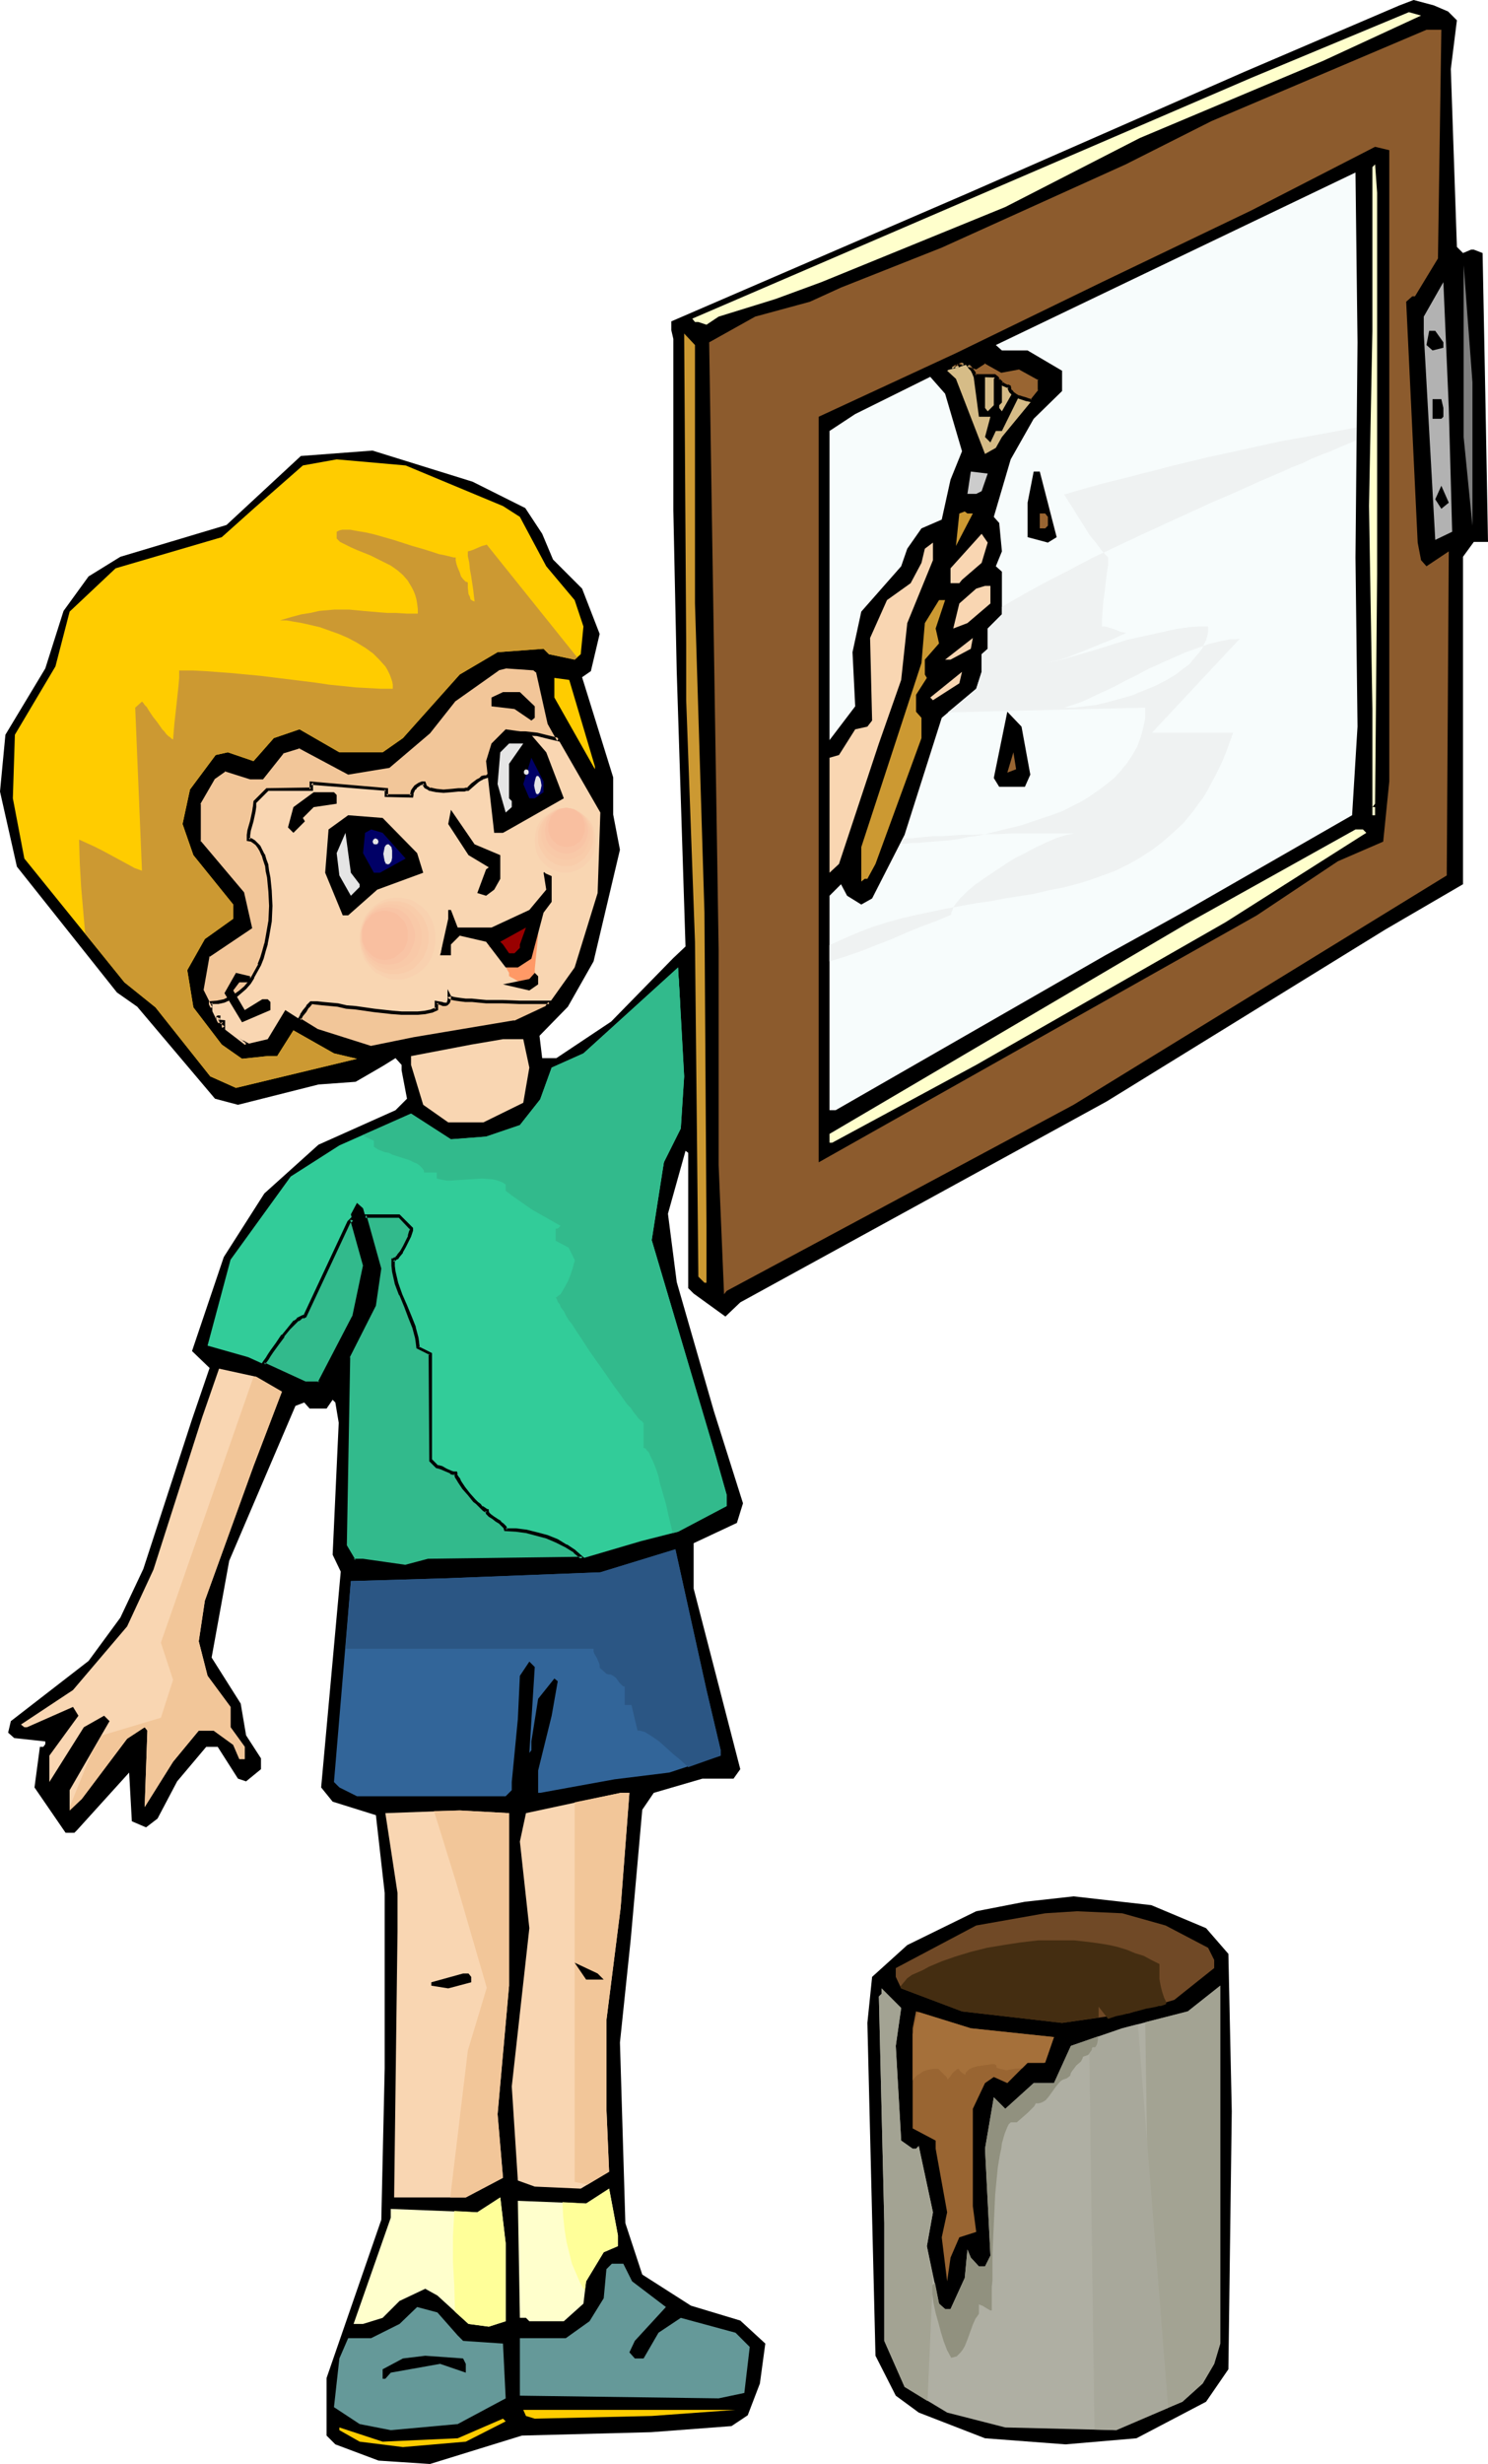
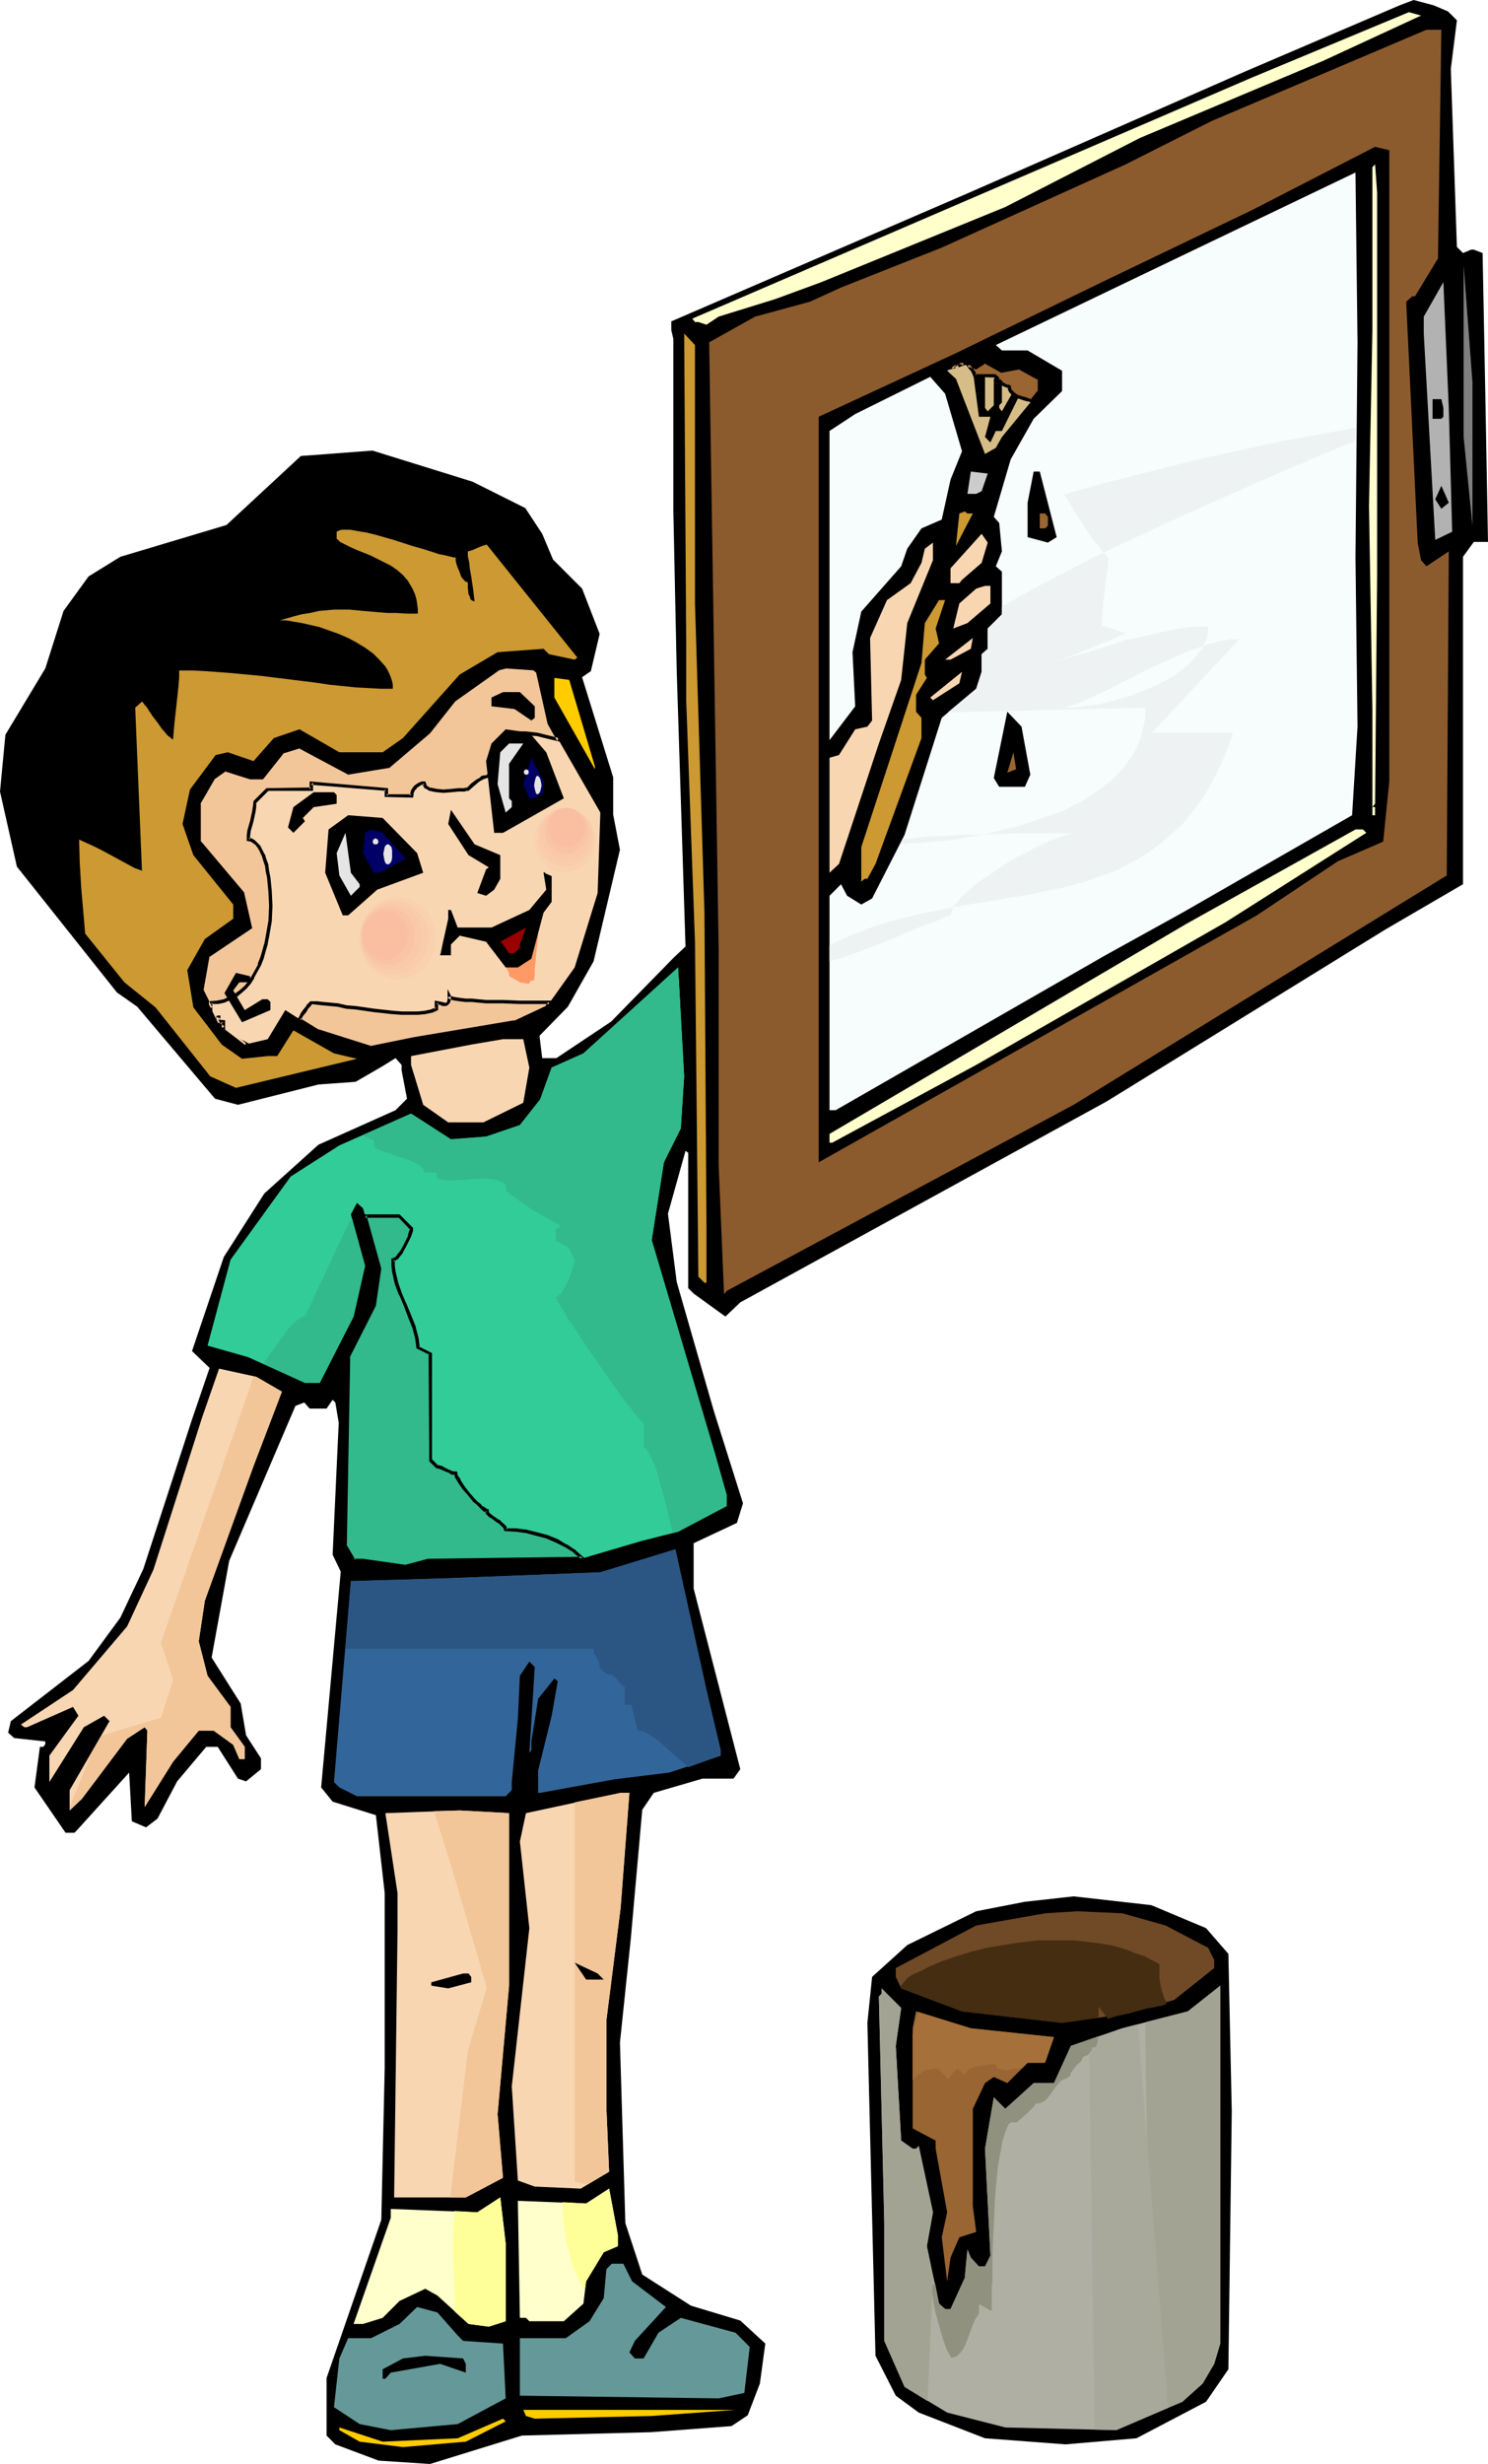
<svg xmlns="http://www.w3.org/2000/svg" xmlns:ns1="http://sodipodi.sourceforge.net/DTD/sodipodi-0.dtd" xmlns:ns2="http://www.inkscape.org/namespaces/inkscape" version="1.0" width="94.097mm" height="155.711mm" id="svg107" ns1:docname="Kid Painting 4.wmf">
  <ns1:namedview id="namedview107" pagecolor="#ffffff" bordercolor="#000000" borderopacity="0.25" ns2:showpageshadow="2" ns2:pageopacity="0.0" ns2:pagecheckerboard="0" ns2:deskcolor="#d1d1d1" ns2:document-units="mm" />
  <defs id="defs1">
    <pattern id="WMFhbasepattern" patternUnits="userSpaceOnUse" width="6" height="6" x="0" y="0" />
  </defs>
  <path style="fill:#000000;fill-opacity:1;fill-rule:evenodd;stroke:none" d="m 346.107,2.747 2.101,2.101 -1.454,11.635 1.454,42.498 1.454,1.454 1.939,-0.808 h 0.646 l 2.101,0.808 0.646,33.449 0.646,35.55 h -3.393 l -2.585,3.555 v 78.21 l -18.582,10.827 -66.571,41.044 -87.577,47.993 -3.555,3.393 -7.594,-5.494 -1.293,-1.293 v -32.318 l -0.646,-0.485 -4.201,15.028 2.101,16.321 8.887,30.864 6.948,21.976 -1.454,4.686 -10.341,4.848 v 10.827 l 11.149,43.145 -1.616,2.262 h -7.433 l -11.634,3.393 -2.747,4.04 -2.747,30.864 -2.585,24.723 1.293,43.145 4.04,12.281 11.634,7.433 11.795,3.555 5.979,5.494 -1.293,9.534 -2.908,7.595 -3.878,2.585 -19.228,1.454 -30.862,0.808 -21.975,6.787 -12.28,-0.808 -10.341,-3.878 -2.101,-2.101 v -13.735 l 13.088,-37.812 0.808,-36.196 v -41.852 l -2.101,-18.583 -10.341,-3.232 -2.747,-3.393 4.686,-51.548 -1.939,-4.04 1.454,-31.51 -0.808,-4.848 -0.646,-0.646 -1.454,2.101 h -4.04 l -1.293,-1.454 -2.101,0.808 -15.835,37.004 -4.201,23.108 6.948,10.988 1.293,7.595 3.555,5.494 v 2.585 l -3.555,2.909 -1.939,-0.646 -4.847,-7.595 h -2.747 l -6.948,8.241 -4.686,8.888 -2.747,2.101 -3.393,-1.454 -0.646,-11.635 -12.442,13.735 -0.646,0.646 h -2.101 l -7.433,-10.827 1.293,-9.695 h 0.808 l 0.485,-0.646 v -0.646 l -7.433,-0.808 -1.454,-1.293 0.646,-2.747 18.582,-14.382 7.594,-10.342 5.494,-11.635 11.634,-35.712 4.201,-12.281 -4.201,-4.04 7.594,-22.461 9.695,-15.19 12.927,-11.635 18.42,-8.241 2.747,-2.747 -1.293,-6.787 v -1.293 l -1.454,-1.616 -2.585,1.616 -0.808,0.485 -6.14,3.555 -8.887,0.646 -19.228,4.848 -5.494,-1.454 L 32.801,240.448 27.954,237.054 4.04,206.998 0,189.062 l 1.293,-13.574 9.533,-15.836 4.363,-13.735 5.979,-8.241 7.594,-4.686 25.368,-7.595 17.774,-16.482 17.128,-1.293 23.914,7.433 12.603,6.302 4.04,6.14 2.585,6.14 6.948,6.948 4.201,10.827 -2.101,8.888 -2.101,1.454 7.433,23.915 v 8.888 l 1.616,8.403 -6.302,26.663 -6.14,10.827 -6.786,6.948 0.646,5.333 h 3.393 l 13.088,-8.726 14.865,-15.19 2.908,-2.747 -2.101,-65.768 -0.808,-38.459 V 80.957 l -0.485,-2.101 V 76.756 L 231.546,46.053 297.471,17.129 334.473,1.293 337.866,0 342.714,1.293 Z" id="path1" />
-   <path style="fill:#ffffcc;fill-opacity:1;fill-rule:evenodd;stroke:none" d="m 316.215,14.543 -43.789,18.421 -32.155,16.482 -43.95,17.937 -10.988,4.04 -13.573,4.201 -2.908,1.939 -1.939,-0.646 h -0.808 l -0.646,-0.808 133.628,-57.526 37.648,-15.674 2.908,0.808 z" id="path2" />
+   <path style="fill:#ffffcc;fill-opacity:1;fill-rule:evenodd;stroke:none" d="m 316.215,14.543 -43.789,18.421 -32.155,16.482 -43.95,17.937 -10.988,4.04 -13.573,4.201 -2.908,1.939 -1.939,-0.646 h -0.808 l -0.646,-0.808 133.628,-57.526 37.648,-15.674 2.908,0.808 " id="path2" />
  <path style="fill:#8c5b2d;fill-opacity:1;fill-rule:evenodd;stroke:none" d="m 343.683,61.728 -5.494,9.049 h -0.646 l -1.454,1.293 2.747,57.526 0.808,4.201 1.293,1.454 5.332,-3.555 -0.485,77.402 -89.193,54.779 -82.891,44.438 -0.646,0.808 -1.293,-30.864 v -51.386 l -2.262,-145.109 10.988,-6.14 13.088,-3.555 7.433,-3.393 24.076,-9.534 L 269.033,39.267 289.554,28.925 340.937,7.11 h 3.555 z" id="path3" />
  <path style="fill:#000000;fill-opacity:1;fill-rule:evenodd;stroke:none" d="m 332.05,118.608 v 68.03 l -1.454,14.382 -10.826,4.686 -19.39,12.927 -104.705,58.981 V 99.54 l 32.801,-15.19 34.902,-16.967 35.709,-17.129 29.569,-15.19 3.393,0.808 z" id="path4" />
  <path style="fill:#ffffcc;fill-opacity:1;fill-rule:evenodd;stroke:none" d="m 329.141,116.669 v 20.522 l -0.485,54.779 -0.646,0.808 h 0.646 v 1.939 H 328.01 V 169.347 L 327.202,120.87 328.01,79.018 V 39.913 l 0.646,-0.646 0.485,6.787 z" id="path5" />
  <path style="fill:#f7fcfc;fill-opacity:1;fill-rule:evenodd;stroke:none" d="m 323.97,133.151 0.485,40.398 -1.293,21.168 -40.557,23.269 -18.42,10.18 -64.471,37.004 h -1.454 v -51.224 l 2.747,-2.747 1.454,2.747 3.393,2.101 2.585,-1.454 7.756,-15.19 8.887,-27.955 8.241,-6.948 1.293,-4.04 v -4.201 l 1.454,-1.293 v -4.848 l 3.393,-3.393 v -10.18 l -1.454,-1.293 1.454,-3.555 -0.646,-6.787 -1.293,-1.454 4.04,-13.735 5.494,-9.695 6.786,-6.625 v -4.848 l -8.241,-4.848 h -6.14 l -1.454,-1.293 39.749,-19.068 46.212,-22.138 0.485,40.559 z" id="path6" />
  <path style="fill:#7f7f7f;fill-opacity:1;fill-rule:evenodd;stroke:none" d="m 351.924,125.556 -2.101,-21.168 V 63.344 l 2.101,27.955 z" id="path7" />
  <path style="fill:#b2b2b2;fill-opacity:1;fill-rule:evenodd;stroke:none" d="m 347.077,127.011 -4.04,1.939 -2.747,-49.285 v -4.04 l 4.686,-8.241 1.293,30.056 z" id="path8" />
-   <path style="fill:#000000;fill-opacity:1;fill-rule:evenodd;stroke:none" d="m 344.976,81.765 v 1.293 l -2.585,0.646 -1.454,-1.293 0.646,-3.393 h 1.454 z" id="path9" />
  <path style="fill:#cc9932;fill-opacity:1;fill-rule:evenodd;stroke:none" d="m 166.106,124.102 v 20.037 l 2.262,73.847 0.485,74.655 v 13.735 h -0.485 l -1.454,-1.454 -0.808,-79.988 -2.101,-57.688 v -13.574 l -0.485,-74.009 2.585,2.747 z" id="path10" />
  <path style="fill:#d6bc87;fill-opacity:1;fill-rule:evenodd;stroke:none" d="m 235.424,86.451 4.04,2.101 4.201,-0.808 4.847,2.747 v 2.909 l -9.049,10.988 -1.454,2.585 -2.585,1.454 -6.948,-17.937 -2.101,-1.939 2.908,-2.101 4.04,1.293 z" id="path11" />
  <path style="fill:#000000;fill-opacity:1;fill-rule:evenodd;stroke:none" d="m 235.424,90.006 v 7.433 l 0.646,0.808 1.454,-1.454 v -6.302 l 0.485,-0.485 h 1.454 v 6.14 l -0.646,0.646 v 0.646 l 0.646,0.808 4.686,-8.241 h 0.808 l 0.646,0.485 -6.14,12.443 h -1.454 l -1.293,2.747 -1.293,-1.293 1.293,-4.848 h -2.747 l -1.454,-10.988 h 1.454 z" id="path12" />
  <path style="fill:#f7fcfc;fill-opacity:1;fill-rule:evenodd;stroke:none" d="m 229.93,107.781 -2.747,6.787 -2.101,9.534 -4.847,2.101 -3.393,4.848 -1.454,4.201 -9.533,10.827 -2.101,9.695 0.646,12.927 -6.14,8.08 v -73.847 l 6.14,-4.04 17.936,-8.888 3.555,4.04 z" id="path13" />
  <path style="fill:#000000;fill-opacity:1;fill-rule:evenodd;stroke:none" d="m 344.976,97.439 v 2.101 l -0.485,0.485 h -2.101 v -4.686 h 2.101 z" id="path14" />
-   <path style="fill:#ffcc00;fill-opacity:1;fill-rule:evenodd;stroke:none" d="m 120.216,120.87 4.04,2.585 6.302,11.796 6.786,8.08 2.101,6.302 -0.646,6.625 -1.454,1.293 -6.14,-1.293 -1.293,-1.293 -10.988,0.808 -9.049,5.332 -13.573,15.19 -4.847,3.393 H 81.114 l -9.533,-5.494 -6.14,2.101 -3.555,4.04 -1.293,1.454 -6.14,-2.101 -2.908,0.646 -6.14,8.241 -1.777,8.241 2.585,7.433 9.533,11.796 v 3.393 l -6.786,4.848 -4.201,7.433 1.454,8.888 6.786,8.888 4.847,3.393 6.14,-0.646 h 2.262 l 3.878,-6.14 9.695,5.494 5.494,1.293 -28.923,6.948 -6.14,-2.747 -13.088,-16.482 -7.433,-5.979 -23.914,-29.571 -2.747,-14.382 0.485,-15.19 9.695,-16.321 3.393,-13.089 10.988,-10.342 25.368,-7.433 7.594,-6.787 11.795,-10.342 8.079,-1.454 16.481,1.454 z" id="path15" />
  <path style="fill:#cccccc;fill-opacity:1;fill-rule:evenodd;stroke:none" d="m 234.616,117.315 -1.293,0.646 h -2.101 l 0.808,-5.333 4.04,0.485 z" id="path16" />
  <path style="fill:#000000;fill-opacity:1;fill-rule:evenodd;stroke:none" d="m 252.552,128.303 -2.101,1.293 -4.847,-1.293 v -8.241 l 1.454,-7.433 h 1.454 z" id="path17" />
  <path style="fill:#000000;fill-opacity:1;fill-rule:evenodd;stroke:none" d="m 344.491,121.517 -1.454,-2.262 1.454,-3.232 1.777,4.04 z" id="path18" />
  <path style="fill:#cc9932;fill-opacity:1;fill-rule:evenodd;stroke:none" d="m 232.515,122.648 -4.04,7.756 0.808,-7.756 1.293,-0.485 0.646,0.485 z" id="path19" />
  <path style="fill:#996532;fill-opacity:1;fill-rule:evenodd;stroke:none" d="m 250.451,123.456 v 2.101 l -0.646,0.646 h -1.293 v -3.555 h 1.293 z" id="path20" />
  <path style="fill:#f9d6b2;fill-opacity:1;fill-rule:evenodd;stroke:none" d="m 234.616,134.444 -4.686,4.04 -0.646,0.808 h -2.101 v -3.555 l 7.433,-8.241 1.454,2.101 z" id="path21" />
  <path style="fill:#f9d6b2;fill-opacity:1;fill-rule:evenodd;stroke:none" d="m 216.842,148.825 -1.454,13.574 -5.332,15.19 -9.533,28.763 -2.262,2.101 v -27.47 l 2.262,-0.646 3.878,-6.14 2.908,-0.646 1.131,-1.454 -0.485,-19.714 4.04,-9.049 5.655,-4.04 2.585,-4.848 0.808,-3.393 1.939,-1.454 v 4.201 z" id="path22" />
  <path style="fill:#f9d6b2;fill-opacity:1;fill-rule:evenodd;stroke:none" d="m 236.717,144.139 -5.494,4.686 -3.393,1.293 1.454,-5.979 4.04,-3.555 2.101,-0.646 h 1.293 z" id="path23" />
  <path style="fill:#cc9932;fill-opacity:1;fill-rule:evenodd;stroke:none" d="m 223.628,150.118 0.808,3.555 -3.393,3.878 v 3.555 l 0.485,0.808 -2.585,4.04 v 4.04 l 1.293,1.454 v 4.848 l -10.988,30.056 -1.939,3.555 h -0.646 l -0.808,0.646 v -8.241 l 14.381,-43.953 0.808,-9.534 3.393,-5.494 h 1.454 z" id="path24" />
  <path style="fill:#f9d6b2;fill-opacity:1;fill-rule:evenodd;stroke:none" d="m 227.183,157.551 h -1.293 l 6.625,-5.171 -0.485,2.585 z" id="path25" />
  <path style="fill:#f9d6b2;fill-opacity:1;fill-rule:evenodd;stroke:none" d="m 128.619,160.46 2.585,12.281 12.28,21.33 -0.646,19.229 -5.494,17.775 -6.786,9.534 -7.594,3.555 -23.914,4.04 -10.341,2.101 -12.927,-4.201 -7.594,-4.848 -4.201,6.948 -5.494,1.293 -6.14,-4.686 -4.04,-8.241 1.293,-8.403 10.18,-6.625 -1.939,-8.241 -10.341,-12.281 v -9.049 l 3.555,-6.14 2.585,-2.101 6.14,2.101 h 2.908 l 4.686,-6.14 4.201,-1.293 11.634,6.14 9.695,-1.454 9.533,-8.08 6.14,-7.756 10.341,-7.433 1.939,-0.646 6.948,0.646 z" id="path26" />
  <path style="fill:#ff9966;fill-opacity:1;fill-rule:evenodd;stroke:none" d="m 116.5,226.228 h 1.293 l 0.485,0.646 0.485,0.808 1.454,1.778 0.485,0.97 0.485,1.131 0.485,0.808 v 0.808 h 0.162 l 0.162,0.162 0.646,0.323 0.808,0.485 0.808,0.485 0.969,0.162 0.808,0.162 h 0.323 l 0.162,-0.162 0.162,-0.162 v -0.323 l 0.969,-0.162 0.162,-1.454 v -1.293 l 0.323,-3.232 0.323,-3.07 0.162,-1.616 v -1.454 l -0.162,0.323 -0.323,0.162 -0.485,0.323 -0.646,0.808 -0.808,0.808 -0.485,0.323 -0.485,0.323 -0.969,0.323 -1.131,0.162 -4.524,0.162 -1.131,0.162 z" id="path27" />
  <path style="fill:#f2c699;fill-opacity:1;fill-rule:evenodd;stroke:none" d="m 53.322,245.619 v -1.616 h -1.293 l -0.162,-0.162 0.162,-0.646 0.162,-0.323 h 0.162 v 0.162 l -0.162,0.323 -0.162,0.646 0.323,0.808 z m -2.908,-4.848 v -1.293 l 1.616,-0.162 1.616,-0.323 1.293,-0.485 1.293,-0.646 1.293,-0.97 0.969,-0.97 1.131,-1.131 0.808,-1.454 0.808,-1.454 0.808,-1.454 0.485,-1.616 0.646,-1.616 0.485,-1.778 0.323,-1.778 0.485,-3.555 0.162,-3.717 v -3.393 l -0.162,-1.778 -0.162,-1.616 -0.323,-1.454 -0.323,-1.454 -0.323,-1.293 -0.485,-1.293 -0.485,-0.97 -0.485,-0.808 -0.646,-0.808 -0.485,-0.485 -0.646,-0.323 -0.808,-0.162 0.162,-1.131 0.162,-1.131 0.485,-2.262 0.646,-2.262 0.162,-0.97 v -1.293 l 1.454,-1.454 1.454,-1.454 h 10.503 v -1.616 l 17.936,1.616 v 1.454 H 98.403 v -0.646 l 0.162,-0.485 0.323,-0.485 0.485,-0.485 0.808,-0.646 0.646,-0.162 0.485,-0.162 0.162,0.646 0.323,0.323 0.485,0.323 0.485,0.323 0.808,0.162 0.808,0.162 h 1.616 1.939 l 1.616,-0.162 0.808,-0.162 h 0.646 0.485 0.323 l 1.131,-1.131 1.131,-0.97 0.646,-0.323 0.485,-0.323 0.646,-0.323 h 0.485 l 1.454,-1.454 0.162,-0.646 0.323,-0.646 0.485,-0.97 1.131,-1.939 0.485,-1.131 0.323,-1.131 0.162,-0.97 1.454,-1.616 h 1.616 l 1.616,0.162 2.908,0.323 2.585,0.485 2.424,0.646 -2.262,-3.878 -2.585,-12.281 -0.808,-0.646 -6.948,-0.646 -1.939,0.646 -10.341,7.433 -6.14,7.756 -9.533,8.08 -9.695,1.454 -11.634,-6.14 -4.201,1.293 -4.686,6.14 h -2.908 l -6.14,-2.101 -2.585,2.101 -3.555,6.14 v 9.049 l 10.341,12.281 1.939,8.241 -10.18,6.625 -1.293,8.403 z m 21.167,2.747 0.485,-0.97 0.646,-0.97 0.808,-1.131 0.808,-0.97 h 1.293 l 1.616,0.162 1.616,0.162 1.939,0.323 1.939,0.323 2.262,0.323 4.363,0.646 4.524,0.485 h 2.101 l 2.101,0.162 1.777,-0.162 1.777,-0.162 1.454,-0.162 1.293,-0.485 v -1.616 l 1.131,0.162 0.485,0.162 h 0.485 0.323 l 0.323,-0.323 0.162,-0.162 v -0.485 l 0.162,-0.323 v -0.485 l 0.162,0.162 0.485,0.162 0.808,0.162 0.969,0.162 1.454,0.162 1.454,0.162 h 1.616 l 1.777,0.162 3.878,0.162 h 4.04 l 3.878,0.162 h 1.616 1.777 l -0.808,1.131 -7.594,3.555 -23.914,4.04 -10.341,2.101 -12.927,-4.201 z m -12.603,5.979 -1.131,-0.646 -0.969,-0.646 1.616,1.293 z" id="path28" />
  <path style="fill:#000000;fill-opacity:1;fill-rule:evenodd;stroke:none" d="m 53.807,246.265 v -2.585 l -1.777,-0.162 0.323,0.162 -0.162,-0.162 0.162,0.485 0.162,-0.646 v -0.323 l -0.162,0.162 h 0.162 -0.323 0.162 l -0.485,-0.323 v 0.162 -0.162 l -0.162,0.485 -0.162,0.808 0.485,0.808 1.777,1.293 -0.162,-1.131 -1.131,-0.808 0.162,0.162 -0.323,-0.646 v 0.323 l 0.162,-0.646 0.162,-0.485 v -0.485 h -0.646 l -0.323,0.162 v 0.323 l -0.162,0.808 0.323,0.485 h 1.454 l -0.323,-0.323 v 1.616 l 0.646,-0.485 z" id="path29" />
  <path style="fill:#000000;fill-opacity:1;fill-rule:evenodd;stroke:none" d="m 50.737,242.387 v -2.909 l -0.323,0.323 h 1.616 0.162 l 1.454,-0.323 1.454,-0.646 v 0 l 1.293,-0.646 h 0.162 l 1.131,-0.97 v 0 l 1.131,-0.97 1.131,-1.293 v 0 l 0.808,-1.293 v -0.162 l 0.808,-1.454 0.808,-1.454 v 0 l 0.646,-1.616 0.485,-1.778 0.485,-1.616 v -0.162 l 0.323,-1.616 0.646,-3.717 v 0 l 0.162,-3.717 -0.162,-3.393 v -0.162 l -0.162,-1.616 -0.162,-1.616 -0.323,-1.616 -0.162,-1.293 v -0.162 l -0.485,-1.293 -0.323,-1.131 -0.162,-0.162 -0.485,-0.97 v 0 l -0.485,-0.97 v 0 l -0.646,-0.646 -0.646,-0.646 -0.808,-0.485 h -0.646 l 0.323,0.323 v -1.131 0.162 l 0.162,-1.131 v 0 l 0.646,-2.262 0.485,-2.262 v 0 l 0.162,-1.131 v 0 -1.293 0.323 l 1.454,-1.454 1.454,-1.454 h -0.323 10.988 v -1.939 l -0.485,0.485 17.936,1.454 -0.323,-0.323 v 1.778 l 6.786,0.162 0.162,-0.97 -0.162,0.162 0.323,-0.646 0.162,-0.485 v 0.162 l 0.485,-0.485 h -0.162 l 0.969,-0.646 h -0.162 l 0.646,-0.162 h -0.162 0.646 l -0.485,-0.323 0.162,0.646 0.323,0.485 0.646,0.323 0.485,0.323 h 0.162 l 0.646,0.162 v 0 l 0.808,0.162 h 0.162 l 1.616,0.162 1.939,-0.162 1.616,-0.162 h 0.162 0.646 0.646 l 0.485,-0.162 v 0 h 0.485 l 1.293,-1.131 1.131,-0.97 v 0 l 0.485,-0.323 0.646,-0.323 h -0.162 l 0.646,-0.162 h -0.162 l 0.646,-0.162 1.616,-1.616 0.323,-0.646 h -0.162 l 0.323,-0.646 0.485,-0.97 v 0.162 l 1.131,-2.101 v 0 l 0.485,-1.131 h 0.162 l 0.323,-1.131 v -1.131 0.162 l 1.454,-1.454 -0.323,0.162 h 1.616 v 0 l 1.454,0.162 2.908,0.162 2.585,0.646 v 0 l 3.393,0.808 -2.747,-4.686 0.162,0.162 -2.747,-12.443 -0.969,-0.808 -7.11,-0.646 -2.101,0.646 -10.503,7.433 -6.14,7.756 v 0 l -9.533,8.08 h 0.162 l -9.533,1.454 h 0.162 l -11.795,-6.302 -4.363,1.454 -4.847,6.14 0.323,-0.162 h -2.908 0.162 l -6.302,-1.939 -2.908,2.101 -3.555,6.464 v 9.049 l 10.503,12.443 -0.162,-0.162 1.939,8.403 0.162,-0.485 -10.341,6.787 -1.454,8.564 2.908,5.817 v -1.778 l -2.101,-4.201 v 0.162 l 1.454,-8.241 -0.162,0.323 10.341,-6.948 -1.939,-8.564 -10.503,-12.443 0.162,0.323 v -9.049 l -0.162,0.162 3.555,-6.14 -0.162,0.162 2.747,-1.939 h -0.323 l 6.14,1.939 h 3.07 l 5.009,-6.302 -0.323,0.162 4.201,-1.293 h -0.323 l 11.795,6.302 9.856,-1.616 9.695,-8.241 6.14,-7.756 -0.162,0.162 10.503,-7.433 h -0.162 l 1.939,-0.485 h -0.162 l 6.948,0.485 h -0.323 l 0.808,0.646 -0.162,-0.162 2.747,12.281 2.262,4.04 0.485,-0.646 -2.585,-0.646 v 0 l -2.585,-0.646 -2.908,-0.323 h -1.454 -0.162 -1.777 l -1.616,1.778 -0.162,1.131 v 0 l -0.323,0.97 v 0 l -0.485,1.131 v 0 l -1.131,1.939 v 0 l -0.485,0.808 -0.323,0.97 -0.162,0.646 0.162,-0.323 -1.454,1.454 h 0.162 -0.646 l -0.646,0.162 -0.485,0.485 -0.646,0.323 v 0 l -1.293,0.97 -1.131,1.131 0.323,-0.162 h -0.323 v 0 l -0.646,0.162 h -0.646 -0.646 v 0 l -1.616,0.162 -1.939,0.162 -1.616,-0.162 v 0 l -0.808,-0.162 v 0 l -0.646,-0.162 v 0.162 l -0.485,-0.323 v 0 l -0.485,-0.323 0.162,0.162 -0.323,-0.485 0.162,0.162 -0.323,-0.808 h -0.808 l -0.808,0.323 -0.969,0.646 -0.485,0.646 -0.323,0.485 -0.162,0.646 -0.162,0.646 0.485,-0.323 h -6.14 l 0.485,0.323 v -1.778 l -18.743,-1.616 v 1.939 l 0.323,-0.485 -10.664,0.162 -1.454,1.454 -1.616,1.616 -0.162,1.454 v -0.162 l -0.162,1.131 v 0 l -0.485,2.262 -0.646,2.262 v 0 l -0.162,1.131 v 0 1.454 l 0.969,0.162 v 0 l 0.485,0.323 v 0 l 0.646,0.485 v 0 l 0.485,0.646 v 0 l 0.485,0.808 v 0 l 0.485,1.131 v -0.162 l 0.323,1.131 0.485,1.454 v -0.162 l 0.162,1.454 0.323,1.454 0.162,1.778 0.162,1.616 v 0 l 0.162,3.393 -0.162,3.717 v -0.162 l -0.646,3.717 -0.323,1.778 v -0.162 l -0.485,1.778 -0.485,1.616 -0.646,1.616 h 0.162 l -0.808,1.454 -0.808,1.454 v 0 l -0.808,1.293 v 0 l -0.969,1.131 -1.131,0.97 v 0 l -1.131,0.808 v 0 l -1.293,0.808 v -0.162 l -1.293,0.646 -1.616,0.323 v 0 l -1.939,0.162 v 1.616 l 0.808,-0.162 z" id="path30" />
  <path style="fill:#000000;fill-opacity:1;fill-rule:evenodd;stroke:none" d="m 71.742,243.195 0.162,0.485 0.485,-0.97 v 0 l 0.808,-0.97 0.646,-1.131 v 0.162 l 0.808,-0.97 h -0.323 l 1.293,0.162 v 0 l 1.454,0.162 1.777,0.162 1.777,0.162 2.101,0.485 2.101,0.162 4.524,0.646 4.363,0.485 h 0.162 l 2.101,0.162 h 2.101 1.777 v 0 l 1.777,-0.162 1.454,-0.323 h 0.162 l 1.454,-0.646 v -1.778 l -0.323,0.323 1.131,0.323 H 105.351 l 0.485,0.162 h 0.646 l 0.485,-0.162 0.485,-0.485 0.162,-0.323 0.162,-0.808 v -0.485 l -0.808,0.162 0.162,0.162 0.162,0.162 0.646,0.323 v 0 l 0.808,0.162 1.131,0.162 1.293,0.162 h 1.454 0.162 l 1.616,0.162 1.777,0.162 h 3.878 l 4.04,0.162 h 3.878 1.616 1.777 l -0.323,-0.485 -0.808,1.131 0.162,-0.162 -7.594,3.555 0.162,-0.162 -24.076,4.04 -10.341,2.101 h 0.162 l -12.765,-4.04 v 0 l -4.201,-2.585 -0.646,0.323 4.524,2.909 13.088,4.201 10.341,-2.101 24.076,-4.04 7.756,-3.555 1.131,-1.939 h -2.424 -1.616 -3.878 l -4.04,-0.162 h -3.878 l -1.777,-0.162 -1.616,-0.162 v 0 h -1.454 l -1.293,-0.162 -1.131,-0.162 -0.808,-0.162 h 0.162 l -0.646,-0.162 h 0.162 v 0 0 l -0.808,-1.616 v 2.262 0 0.323 l -0.162,0.323 0.162,-0.162 -0.162,0.323 v 0 l -0.162,0.323 0.162,-0.162 h -0.485 0.162 -0.485 0.162 l -0.485,-0.162 -1.777,-0.323 v 2.101 l 0.323,-0.485 -1.293,0.485 h 0.162 l -1.616,0.323 -1.616,0.162 v 0 h -1.777 -2.101 l -2.101,-0.162 v 0 l -4.363,-0.485 -4.524,-0.646 -2.101,-0.162 -2.101,-0.485 -1.777,-0.162 -1.777,-0.162 -1.454,-0.162 h -0.162 -1.454 l -0.969,0.97 v 0.162 l -0.808,0.97 -0.646,0.97 v 0.162 l -0.646,1.131 z" id="path31" />
  <path style="fill:#000000;fill-opacity:1;fill-rule:evenodd;stroke:none" d="m 59.947,249.497 -1.777,-0.97 H 58.008 l -0.969,-0.646 -0.485,0.646 1.939,1.454 1.454,-0.485 -1.131,-0.485 -0.323,0.162 h 0.323 l -1.777,-1.293 -0.485,0.646 1.131,0.646 v 0 l 0.969,0.646 0.162,-0.808 z" id="path32" />
  <path style="fill:#f9d6b2;fill-opacity:1;fill-rule:evenodd;stroke:none" d="m 222.982,167.247 -0.646,-0.646 7.594,-6.14 -0.646,2.747 z" id="path33" />
  <path style="fill:#ffcc00;fill-opacity:1;fill-rule:evenodd;stroke:none" d="m 142.192,183.083 v 0.646 l -9.695,-17.129 v -4.686 l 3.555,0.485 z" id="path34" />
  <path style="fill:#000000;fill-opacity:1;fill-rule:evenodd;stroke:none" d="m 127.811,168.701 v 2.747 l -0.808,0.646 -4.04,-2.747 -5.494,-0.646 v -2.101 l 2.747,-1.293 h 4.04 z" id="path35" />
  <path style="fill:#000000;fill-opacity:1;fill-rule:evenodd;stroke:none" d="m 246.25,185.022 -1.293,2.909 h -6.14 l -1.293,-2.101 3.232,-15.836 3.393,3.555 z" id="path36" />
  <path style="fill:#000000;fill-opacity:1;fill-rule:evenodd;stroke:none" d="m 130.558,179.689 4.201,10.988 -13.088,7.433 -1.454,0.808 h -2.101 l -1.939,-17.129 1.293,-4.201 3.393,-3.393 5.655,0.808 z" id="path37" />
  <path style="fill:#e5e5e5;fill-opacity:1;fill-rule:evenodd;stroke:none" d="m 121.671,182.436 v 8.241 l 0.646,0.646 v 1.454 l -1.454,1.293 -1.939,-6.787 0.646,-7.595 2.101,-2.101 h 3.393 z" id="path38" />
  <path style="fill:#996532;fill-opacity:1;fill-rule:evenodd;stroke:none" d="m 240.756,184.537 1.454,-4.848 0.646,4.04 z" id="path39" />
  <path style="fill:#000066;fill-opacity:1;fill-rule:evenodd;stroke:none" d="m 129.911,189.223 -2.101,1.454 h -1.293 l -1.454,-3.393 1.939,-6.302 2.908,5.656 z" id="path40" />
  <path style="fill:#000000;fill-opacity:1;fill-rule:evenodd;stroke:none" d="m 80.467,189.87 v 2.101 l -5.494,0.808 -2.585,2.585 0.485,0.808 -2.747,2.747 -1.293,-1.293 1.293,-4.848 4.847,-3.555 h 4.847 z" id="path41" />
  <path style="fill:#000000;fill-opacity:1;fill-rule:evenodd;stroke:none" d="m 119.57,204.251 v 5.656 l -1.454,2.585 -1.939,1.454 -2.101,-0.646 2.101,-5.656 0.646,-0.485 -4.847,-2.909 -4.847,-7.433 0.646,-3.393 5.655,8.241 z" id="path42" />
  <path style="fill:#000000;fill-opacity:1;fill-rule:evenodd;stroke:none" d="m 99.696,203.766 1.454,4.686 -10.988,4.04 -6.948,6.14 h -1.293 l -4.201,-10.18 0.808,-10.342 4.686,-3.393 8.241,0.646 z" id="path43" />
  <path style="fill:#000066;fill-opacity:1;fill-rule:evenodd;stroke:none" d="m 96.949,205.059 -6.14,3.393 h -1.454 l -2.585,-4.686 0.485,-4.848 1.454,-0.808 2.747,0.808 z" id="path44" />
  <path style="fill:#ffffcc;fill-opacity:1;fill-rule:evenodd;stroke:none" d="m 326.556,198.919 -33.609,21.33 -59.623,34.096 -34.417,18.583 h -0.646 v -2.101 l 85.153,-50.093 40.557,-22.623 h 1.777 z" id="path45" />
  <path style="fill:#e5e5e5;fill-opacity:1;fill-rule:evenodd;stroke:none" d="m 85.961,211.2 v 0.646 l -2.101,2.101 -2.747,-4.848 -0.646,-5.333 2.101,-4.848 1.293,9.534 z" id="path46" />
  <path style="fill:#000000;fill-opacity:1;fill-rule:evenodd;stroke:none" d="m 131.85,215.401 -1.939,2.585 -2.908,10.988 -3.232,2.101 h -2.908 l -4.686,-6.14 -6.302,-1.454 -2.101,2.101 v 2.585 h -2.585 l 1.939,-8.726 v -2.101 h 0.646 l 1.616,4.201 h 8.079 l 9.049,-4.201 4.04,-4.848 -0.646,-4.04 1.293,-1.293 0.646,0.485 z" id="path47" />
  <path style="fill:#990000;fill-opacity:1;fill-rule:evenodd;stroke:none" d="m 124.256,226.389 -1.293,1.293 h -1.293 l -1.454,-2.101 -0.646,-0.646 6.14,-3.393 -1.454,4.04 z" id="path48" />
  <path style="fill:#32cc99;fill-opacity:1;fill-rule:evenodd;stroke:none" d="m 162.712,269.534 -4.04,8.08 -2.908,18.583 15.189,51.224 2.747,9.695 v 2.585 l -11.634,6.14 -8.887,2.262 -13.734,4.04 -37.002,0.646 -5.494,1.454 -10.18,-1.454 H 84.507 l -1.939,-3.555 0.646,-45.084 6.14,-12.281 1.454,-8.888 -4.04,-14.382 -1.454,-1.293 -1.454,2.747 3.393,12.281 -2.747,12.119 -8.079,15.836 h -3.555 l -13.573,-6.14 -9.695,-2.747 5.494,-20.522 14.381,-19.876 11.634,-7.433 17.128,-7.595 9.533,6.14 8.402,-0.646 8.079,-2.747 4.847,-6.14 2.747,-7.595 7.594,-3.393 22.621,-20.522 1.454,26.016 z" id="path49" />
  <path style="fill:#000000;fill-opacity:1;fill-rule:evenodd;stroke:none" d="m 59.785,234.63 h -2.585 l -1.454,1.939 2.747,4.686 4.201,-2.585 h 1.293 l 0.646,0.646 v 1.939 l -6.786,2.909 -4.201,-6.948 2.747,-4.848 3.393,0.808 z" id="path50" />
-   <path style="fill:#000000;fill-opacity:1;fill-rule:evenodd;stroke:none" d="m 128.619,235.115 -2.101,1.454 -6.302,-1.454 6.302,-1.293 1.293,-1.454 0.808,0.808 z" id="path51" />
  <path style="fill:#f9d6b2;fill-opacity:1;fill-rule:evenodd;stroke:none" d="m 126.518,254.991 -1.454,8.403 -9.533,4.686 h -8.402 l -5.979,-4.201 -2.908,-9.534 v -2.101 l 14.381,-2.747 7.594,-1.293 h 4.847 z" id="path52" />
  <path style="fill:#f9d6b2;fill-opacity:1;fill-rule:evenodd;stroke:none" d="m 67.379,332.393 -6.786,17.775 -11.634,32.157 -1.454,9.695 2.101,8.241 5.494,7.433 v 4.848 l 3.393,4.686 v 2.909 h -1.293 l -1.454,-3.393 -4.686,-3.393 h -3.555 l -6.14,7.433 -6.786,10.827 0.646,-18.26 -0.646,-0.808 -4.201,2.747 -10.826,14.382 -2.908,2.747 v -4.848 l 9.533,-16.482 -1.293,-1.293 -4.847,2.747 -8.241,13.089 v -6.302 l 6.948,-9.534 -1.293,-2.101 -10.988,4.848 H 5.817 l -0.808,-0.646 12.442,-8.241 12.927,-15.19 6.302,-13.574 11.634,-36.358 4.04,-11.635 8.887,1.939 z" id="path53" />
  <path style="fill:#326599;fill-opacity:1;fill-rule:evenodd;stroke:none" d="m 172.246,418.036 v 1.293 l -12.28,4.04 -13.088,1.616 -17.774,3.232 h -0.485 v -5.332 l 3.232,-13.089 1.454,-8.241 -0.808,-0.646 -3.878,4.848 -1.616,10.18 v 2.101 l -0.485,0.646 1.293,-20.522 -1.293,-1.293 -2.262,3.393 -0.485,10.342 -1.454,15.028 v 1.939 l -1.454,1.454 H 85.315 l -4.201,-2.101 -1.293,-1.293 4.04,-47.993 22.137,-0.646 37.487,-1.454 17.936,-5.494 7.433,33.611 z" id="path54" />
  <path style="fill:#f9d6b2;fill-opacity:1;fill-rule:evenodd;stroke:none" d="m 148.332,455.687 -3.393,26.824 v 21.168 l 0.646,15.028 -6.786,4.04 -10.988,-0.485 -4.04,-1.454 -1.454,-22.461 4.201,-37.812 -2.262,-20.684 1.454,-6.787 22.621,-4.848 h 2.101 z" id="path55" />
  <path style="fill:#f2c699;fill-opacity:1;fill-rule:evenodd;stroke:none" d="m 137.344,430.479 v 90.653 l 3.07,0.646 5.171,-3.07 -0.646,-15.028 v -21.168 l 3.393,-26.824 2.101,-27.47 h -2.101 z" id="path56" />
  <path style="fill:#f9d6b2;fill-opacity:1;fill-rule:evenodd;stroke:none" d="m 121.671,474.27 -2.747,30.702 1.293,15.19 -8.887,4.686 H 94.202 l 0.808,-63.667 v -9.049 l -2.908,-19.068 17.774,-0.646 11.795,0.646 z" id="path57" />
  <path style="fill:#000000;fill-opacity:1;fill-rule:evenodd;stroke:none" d="m 288.261,460.535 5.332,6.14 0.808,37.651 -0.808,61.566 -5.332,7.756 -16.643,8.726 -16.966,1.454 -19.228,-1.454 -15.835,-6.14 -5.494,-4.04 -4.847,-9.534 -1.939,-79.503 1.131,-10.988 8.402,-7.595 16.481,-8.08 11.634,-2.262 11.634,-1.293 18.582,2.101 z" id="path58" />
  <path style="fill:#704926;fill-opacity:1;fill-rule:evenodd;stroke:none" d="m 278.566,459.888 10.18,5.333 1.454,2.909 v 1.939 l -9.533,7.595 -10.988,3.232 -15.835,2.262 -23.914,-2.747 -14.542,-5.494 -1.293,-2.747 v -2.101 l 19.228,-10.18 16.481,-2.909 7.594,-0.485 10.826,0.485 z" id="path59" />
  <path style="fill:#000000;fill-opacity:1;fill-rule:evenodd;stroke:none" d="m 144.292,472.816 h -4.201 l -2.747,-4.04 5.494,2.585 z" id="path60" />
  <path style="fill:#000000;fill-opacity:1;fill-rule:evenodd;stroke:none" d="m 112.622,472.169 v 1.293 l -5.494,1.454 -4.04,-0.646 v -0.808 l 7.594,-2.101 h 1.293 z" id="path61" />
  <path style="fill:#afafa3;fill-opacity:1;fill-rule:evenodd;stroke:none" d="m 290.2,564.599 -2.747,4.686 -4.847,4.363 -15.835,6.787 -26.499,-0.646 -13.896,-3.555 -10.18,-6.14 -4.847,-10.988 v -28.117 l -1.293,-54.133 0.646,-0.646 v -1.293 l 4.686,4.686 -1.293,9.049 1.293,22.623 2.747,1.939 h 0.808 l 0.646,-0.646 3.393,15.836 -1.454,8.08 2.908,13.735 1.454,1.293 h 1.293 l 3.393,-7.433 0.646,-6.787 0.808,1.939 1.939,2.101 h 1.454 l 1.293,-2.585 -1.293,-25.531 2.101,-12.281 2.747,2.747 6.786,-6.14 h 4.847 l 4.04,-8.888 12.28,-4.201 15.673,-4.04 7.756,-6.14 v 85.482 z" id="path62" />
  <path style="fill:#996532;fill-opacity:1;fill-rule:evenodd;stroke:none" d="m 251.905,486.551 -2.101,6.14 h -4.201 l -4.847,4.848 -3.232,-1.454 -2.101,1.454 -2.908,6.14 v 23.269 l 0.808,6.14 -4.04,1.293 -2.101,4.848 -0.808,5.656 -1.293,-10.503 1.293,-5.979 -2.747,-15.19 v -1.939 l -5.494,-2.909 v -23.915 l 0.808,-4.04 13.088,4.04 z" id="path63" />
  <path style="fill:#ffffcc;fill-opacity:1;fill-rule:evenodd;stroke:none" d="m 147.685,536.483 -3.393,1.454 -4.201,6.948 -0.646,5.333 -4.686,4.201 h -8.241 l -0.808,-0.808 H 124.256 l -0.485,-27.955 16.32,0.646 5.494,-3.555 2.101,11.15 z" id="path64" />
  <path style="fill:#ffffcc;fill-opacity:1;fill-rule:evenodd;stroke:none" d="m 120.863,554.419 -4.04,1.293 -4.847,-0.646 -7.433,-6.787 -2.908,-1.616 -6.14,2.909 -4.04,4.04 -4.686,1.454 H 84.507 l 8.887,-25.37 V 527.595 l 20.682,0.808 5.494,-3.555 1.293,10.988 z" id="path65" />
  <path style="fill:#659999;fill-opacity:1;fill-rule:evenodd;stroke:none" d="m 151.078,544.885 8.079,6.14 -7.433,8.08 -1.293,2.747 1.293,1.454 h 2.101 l 3.555,-6.14 5.332,-3.555 13.088,3.555 3.393,3.393 -1.293,10.988 -6.14,1.293 -47.505,-0.646 V 558.459 h 10.988 l 5.655,-4.04 3.393,-5.494 0.646,-6.948 1.293,-1.293 h 2.747 z" id="path66" />
  <path style="fill:#659999;fill-opacity:1;fill-rule:evenodd;stroke:none" d="m 109.391,557.813 1.293,1.293 9.533,0.646 0.646,13.089 -11.472,6.14 -15.997,1.454 -7.433,-1.454 -6.14,-4.04 1.293,-11.635 2.101,-4.848 h 5.494 l 6.786,-3.393 4.201,-4.04 4.847,1.293 z" id="path67" />
  <path style="fill:#000000;fill-opacity:1;fill-rule:evenodd;stroke:none" d="m 111.329,564.599 v 2.101 l -6.14,-2.101 -11.795,2.101 -1.293,1.454 h -0.646 v -2.262 l 4.847,-2.585 5.332,-0.646 9.049,0.646 z" id="path68" />
  <path style="fill:#ffcc00;fill-opacity:1;fill-rule:evenodd;stroke:none" d="m 155.764,577.042 -27.954,0.646 -2.101,-0.646 -0.646,-1.454 h 50.737 z" id="path69" />
  <path style="fill:#ffcc00;fill-opacity:1;fill-rule:evenodd;stroke:none" d="m 111.329,583.182 -15.027,1.293 -10.341,-1.293 -4.847,-2.747 v -0.646 l 10.341,3.393 17.936,-0.808 10.826,-4.686 0.646,0.646 z" id="path70" />
  <path style="fill:#996532;fill-opacity:1;fill-rule:evenodd;stroke:none" d="m 231.384,87.259 0.485,0.485 0.485,0.646 0.485,0.646 0.162,0.646 h 4.686 l 0.646,0.646 0.162,0.162 v 0.323 h 0.323 l 0.323,0.323 0.162,0.162 v 0.323 l 0.323,0.162 1.131,0.485 h 0.323 l 0.162,0.646 0.323,0.485 0.485,0.485 0.646,0.485 0.808,0.485 0.969,0.323 0.969,0.323 1.131,0.162 1.939,-2.262 v -2.909 l -4.847,-2.747 -4.201,0.808 -4.04,-2.101 -2.101,1.293 z m -2.585,0.162 h 0.323 l 0.323,-0.162 0.808,-0.323 -0.969,-0.485 -1.777,1.293 z" id="path71" />
  <path style="fill:#000000;fill-opacity:1;fill-rule:evenodd;stroke:none" d="m 230.253,86.29 1.293,1.778 0.485,0.485 v 0 l 0.323,0.646 v 0 l 0.323,0.808 5.009,0.162 -0.162,-0.162 0.485,0.646 v -0.162 l 0.162,0.323 -0.162,-0.162 0.162,0.485 0.646,0.162 h -0.162 l 0.162,0.162 -0.162,-0.162 0.162,0.323 v -0.162 l 0.162,0.485 0.646,0.162 h -0.162 l 1.131,0.485 v 0 l 0.485,0.162 -0.323,-0.323 0.162,0.646 0.323,0.646 0.485,0.485 0.646,0.485 h 0.162 l 0.808,0.485 v 0 l 0.969,0.323 0.969,0.323 h 0.162 l 1.293,0.323 2.101,-2.585 v -3.232 l -5.171,-2.909 -4.363,0.808 h 0.323 l -4.201,-2.262 -2.424,1.454 h 0.323 l -3.07,-1.131 0.969,1.293 2.101,0.646 2.262,-1.454 h -0.323 l 4.04,2.262 4.363,-0.808 h -0.162 l 4.686,2.585 -0.162,-0.323 v 2.909 l 0.162,-0.323 -1.939,2.424 0.323,-0.162 -1.131,-0.323 h 0.162 l -1.131,-0.323 -0.969,-0.323 0.162,0.162 -0.808,-0.485 v 0 l -0.646,-0.485 0.162,0.162 -0.485,-0.646 v 0.162 l -0.323,-0.485 0.162,0.162 -0.162,-0.808 -0.646,-0.323 v 0.162 l -0.969,-0.485 -0.162,-0.162 h -0.323 l 0.162,0.323 v -0.485 l -0.323,-0.323 -0.323,-0.323 h -0.323 l 0.323,0.323 -0.162,-0.485 -0.162,-0.323 v 0 l -0.808,-0.646 h -4.847 l 0.323,0.323 -0.162,-0.808 -0.485,-0.646 v 0 l -0.485,-0.646 -0.485,-0.646 -0.485,0.646 z" id="path72" />
  <path style="fill:#000000;fill-opacity:1;fill-rule:evenodd;stroke:none" d="m 228.314,87.906 0.808,-0.162 0.485,-0.162 h -0.162 l 2.101,-0.646 -2.424,-0.808 -3.393,2.424 3.393,-0.808 v -0.323 h -0.808 v 0.485 l 0.808,-0.485 v 0 h -0.808 v 0 l 0.323,-0.323 -1.293,0.323 0.323,0.646 1.777,-1.293 -0.323,0.162 1.131,0.323 v -0.808 l -0.969,0.323 v 0.162 l -0.323,0.162 v -0.162 l -0.323,0.162 0.485,0.323 z" id="path73" />
  <path style="fill:#cc9932;fill-opacity:1;fill-rule:evenodd;stroke:none" d="m 20.359,222.996 -0.969,-11.15 -0.323,-5.656 -0.162,-5.656 1.777,0.808 1.777,0.808 1.939,0.97 2.101,1.131 3.878,2.101 1.777,0.97 1.777,0.646 -1.616,-38.943 1.616,-1.454 0.323,0.323 0.323,0.485 0.485,0.485 0.485,0.808 0.969,1.454 1.131,1.454 1.131,1.616 0.485,0.485 0.485,0.646 0.485,0.485 0.485,0.323 0.323,0.323 0.323,0.162 0.162,-1.939 0.162,-1.939 0.485,-4.363 0.485,-4.525 0.162,-1.939 v -1.778 h 3.232 l 3.07,0.162 6.463,0.485 6.786,0.646 13.088,1.616 3.232,0.485 3.232,0.323 3.07,0.323 3.07,0.162 2.908,0.162 h 2.908 v -0.97 l -0.162,-0.808 -0.323,-0.97 -0.323,-0.808 -0.485,-0.97 -0.485,-0.808 -1.454,-1.616 -1.454,-1.454 -1.777,-1.293 -2.101,-1.293 -2.101,-1.131 -2.262,-0.97 -2.262,-0.808 -2.262,-0.808 -2.101,-0.485 -2.101,-0.485 -1.939,-0.323 -1.777,-0.323 H 66.895 l 2.747,-0.808 2.424,-0.646 2.101,-0.323 2.101,-0.485 1.939,-0.162 1.777,-0.162 h 3.393 l 3.393,0.323 1.939,0.162 1.777,0.162 2.101,0.162 h 2.101 l 2.585,0.162 h 2.585 v -1.131 l -0.162,-1.293 -0.162,-0.97 -0.323,-1.131 -0.323,-0.808 -0.485,-0.97 -0.969,-1.616 -1.131,-1.293 -1.293,-1.131 -1.616,-1.131 -1.616,-0.808 -3.232,-1.616 -1.616,-0.646 -1.616,-0.646 -1.454,-0.646 -1.293,-0.646 -1.293,-0.646 -0.808,-0.808 v -1.616 l 0.323,-0.162 0.323,-0.162 0.646,-0.162 h 0.485 0.646 0.808 l 1.777,0.323 1.939,0.323 2.101,0.485 2.262,0.646 2.262,0.646 4.524,1.454 2.262,0.646 2.101,0.646 1.939,0.646 1.616,0.323 0.646,0.162 0.646,0.162 0.646,0.162 h 0.485 v 0.646 l 0.162,0.808 0.323,0.97 0.485,1.131 0.323,0.97 0.485,0.646 0.646,0.646 h 0.162 l 0.323,0.162 v 1.293 l 0.162,1.454 0.323,0.646 0.162,0.646 0.485,0.323 0.485,0.162 -0.162,-1.293 -0.162,-1.454 -0.485,-3.232 -0.323,-1.778 -0.162,-1.616 -0.323,-1.454 v -1.131 l 0.646,-0.162 0.485,-0.162 1.131,-0.485 1.131,-0.485 0.646,-0.162 0.485,-0.162 v 0 l 21.652,26.986 -0.646,0.485 -6.14,-1.293 -1.293,-1.293 -10.988,0.808 -9.049,5.332 -13.573,15.19 -4.847,3.393 H 81.114 l -9.533,-5.494 -6.14,2.101 -3.555,4.04 -1.293,1.454 -6.14,-2.101 -2.908,0.646 -6.14,8.241 -1.777,8.241 2.585,7.433 9.533,11.796 v 3.393 l -6.786,4.848 -4.201,7.433 1.454,8.888 6.786,8.888 4.847,3.393 6.14,-0.646 h 2.262 l 3.878,-6.14 9.695,5.494 5.494,1.293 -28.923,6.948 -6.14,-2.747 -13.088,-16.482 -7.433,-5.979 z" id="path74" />
  <path style="fill:#a3a393;fill-opacity:1;fill-rule:evenodd;stroke:none" d="m 273.719,482.996 1.454,93.723 7.433,-3.07 4.847,-4.363 2.747,-4.686 1.454,-4.848 v -85.482 l -7.756,6.14 z" id="path75" />
  <path style="fill:#a8a89b;fill-opacity:1;fill-rule:evenodd;stroke:none" d="m 260.307,487.197 1.293,93.076 5.171,0.162 12.442,-5.333 -7.271,-91.622 -3.716,0.97 z" id="path76" />
  <path style="fill:#a3a393;fill-opacity:1;fill-rule:evenodd;stroke:none" d="m 222.982,543.754 -1.293,29.733 -5.494,-3.393 -4.847,-10.988 v -28.117 l -1.293,-54.133 0.646,-0.646 v -1.293 l 4.686,4.686 -1.293,9.049 1.293,22.623 2.747,1.939 h 0.808 l 0.646,-0.646 3.393,15.836 -1.454,8.08 z" id="path77" />
  <path style="fill:#91917f;fill-opacity:1;fill-rule:evenodd;stroke:none" d="m 222.821,545.855 v 2.101 l 0.323,2.262 0.485,2.262 0.646,2.262 0.646,2.424 0.646,2.101 0.808,2.101 0.969,1.778 0.646,-0.162 0.646,-0.162 0.485,-0.485 0.485,-0.485 0.485,-0.646 0.485,-0.808 0.646,-1.616 0.646,-1.778 0.646,-1.778 0.646,-1.454 0.485,-0.646 0.323,-0.485 v -2.262 l 0.323,0.162 0.485,0.162 0.808,0.485 0.808,0.485 0.323,0.162 h 0.323 v -5.656 l 0.162,-1.454 v -3.07 -3.232 l 0.162,-3.555 0.323,-7.11 0.162,-3.555 0.323,-3.393 0.323,-3.232 0.485,-2.909 0.323,-1.454 0.162,-1.293 0.323,-1.131 0.323,-1.131 0.323,-0.808 0.323,-0.808 0.323,-0.646 0.485,-0.485 h 0.646 0.808 l 2.585,-2.262 1.131,-1.131 0.485,-0.485 0.323,-0.646 h 0.646 l 0.646,-0.162 0.646,-0.323 0.485,-0.323 0.808,-0.97 0.808,-1.131 0.808,-1.131 0.808,-0.97 0.323,-0.323 0.485,-0.323 0.485,-0.162 0.485,-0.162 0.808,-0.646 0.162,-0.646 0.323,-0.485 0.969,-1.293 1.131,-0.97 0.323,-0.646 0.162,-0.485 0.485,-0.162 0.485,-0.162 0.323,-0.162 0.323,-0.485 0.485,-0.646 v -0.323 l 0.162,-0.323 h 0.646 l 0.323,-0.485 0.162,-0.485 0.162,-0.808 v -0.808 l -6.463,2.262 -4.04,8.888 h -4.847 l -6.786,6.14 -2.747,-2.747 -2.101,12.281 1.293,25.531 -1.293,2.585 h -1.454 l -1.939,-2.101 -0.808,-1.939 -0.646,6.787 -3.393,7.433 h -1.293 l -1.454,-1.293 -0.969,-5.009 -0.485,0.485 z" id="path78" />
  <path style="fill:#442d11;fill-opacity:1;fill-rule:evenodd;stroke:none" d="m 215.226,474.432 1.616,-1.939 1.131,-0.808 1.131,-0.485 1.454,-0.646 1.454,-0.808 3.07,-1.293 3.232,-1.131 3.716,-1.131 3.878,-0.97 3.878,-0.646 4.201,-0.646 4.201,-0.485 h 4.201 4.363 l 4.201,0.485 2.262,0.323 1.939,0.323 2.101,0.485 2.101,0.646 1.939,0.808 2.101,0.646 1.777,0.97 1.939,0.97 v 1.293 1.131 1.131 l 0.162,0.97 0.162,0.808 0.162,0.646 0.162,0.646 0.162,0.485 0.323,0.97 0.323,0.646 0.162,0.485 v 0.323 l -0.323,0.162 -0.485,0.162 -0.485,0.162 h -0.485 l -0.485,0.162 -0.808,0.162 -0.808,0.162 -0.969,0.162 -1.131,0.323 -1.293,0.323 -1.454,0.323 -1.616,0.485 -1.616,0.323 -1.939,0.646 -2.262,-2.909 v 2.585 l -8.725,1.293 -23.914,-2.747 -14.542,-5.494 z" id="path79" />
  <path style="fill:#a5703a;fill-opacity:1;fill-rule:evenodd;stroke:none" d="m 218.135,496.893 0.485,-0.646 0.646,-0.646 0.646,-0.323 0.646,-0.485 0.808,-0.323 0.808,-0.162 0.969,-0.162 h 1.131 l 0.646,0.646 1.293,1.293 0.323,0.646 0.162,-0.323 0.323,-0.323 0.646,-0.97 0.808,-0.646 0.323,-0.323 h 0.323 l 0.162,0.162 v 0.162 l 0.485,0.485 0.485,0.323 0.485,0.323 v -0.323 l 0.162,-0.323 0.323,-0.323 0.323,-0.323 0.969,-0.485 1.131,-0.323 1.131,-0.162 1.293,-0.162 0.969,-0.162 h 0.646 l 0.485,0.323 v 0.485 l 0.323,0.162 0.646,0.162 0.646,0.162 0.808,0.162 0.808,-0.162 0.969,-0.162 1.939,-0.162 1.293,-1.293 h 3.878 l 0.323,-0.162 2.101,-5.979 -19.875,-2.101 -12.442,-3.878 -0.485,1.131 -0.323,1.293 -0.646,2.909 z" id="path80" />
  <path style="fill:#32ba8c;fill-opacity:1;fill-rule:evenodd;stroke:none" d="m 87.254,290.379 3.555,12.604 -1.454,8.888 -6.14,12.281 -0.646,45.084 1.939,3.555 h 2.262 l 10.18,1.454 5.494,-1.454 36.679,-0.646 -1.777,-1.616 -2.101,-1.293 -2.101,-1.131 -2.424,-1.131 -2.424,-0.646 -2.585,-0.485 -2.424,-0.323 -2.424,-0.162 v -0.323 l -0.162,-0.162 -0.485,-0.646 -0.808,-0.646 -0.808,-0.485 -0.808,-0.646 -0.646,-0.485 -0.646,-0.646 v -0.162 l -0.162,-0.323 -0.323,-0.162 -0.323,-0.162 -0.485,-0.485 -0.646,-0.485 -0.646,-0.485 -0.646,-0.646 -1.131,-1.616 -1.293,-1.454 -0.969,-1.454 -0.485,-0.646 -0.162,-0.485 -0.323,-0.485 v -0.323 l -0.646,-0.162 -0.485,-0.162 -1.131,-0.485 -1.131,-0.646 -0.646,-0.162 h -0.485 l -1.454,-1.454 v -25.531 l -3.07,-1.454 v -1.131 l -0.162,-1.293 -0.646,-2.424 -0.969,-2.424 -1.131,-2.747 -1.131,-2.585 -0.969,-2.747 -0.646,-2.747 -0.323,-1.454 v -1.454 h 0.323 l 0.323,-0.162 0.323,-0.323 0.323,-0.485 0.808,-0.97 0.646,-1.131 0.646,-1.293 0.646,-1.293 0.323,-0.97 v -0.485 l 0.162,-0.323 -3.07,-3.07 z m -24.237,35.388 0.323,-0.646 0.485,-0.646 0.485,-0.808 0.646,-0.808 1.293,-1.939 1.454,-1.778 1.293,-1.939 0.808,-0.808 0.646,-0.646 0.646,-0.485 0.646,-0.485 0.646,-0.323 h 0.485 l 10.503,-22.461 0.808,-0.808 3.07,11.15 -2.747,12.119 -8.079,15.836 h -3.555 z" id="path81" />
  <path style="fill:#000000;fill-opacity:1;fill-rule:evenodd;stroke:none" d="m 86.769,290.056 3.555,13.089 v -0.162 l -1.293,8.726 v 0 l -6.14,12.281 -0.808,45.407 2.262,3.717 h 2.424 -0.162 l 10.341,1.454 5.494,-1.454 v 0 l 37.81,-0.485 -2.585,-2.262 -0.162,-0.162 -1.939,-1.293 h -0.162 l -2.101,-1.293 -2.424,-0.97 v 0 l -2.424,-0.646 -2.585,-0.646 v 0 l -2.585,-0.323 v 0 h -2.424 l 0.323,0.323 v -0.323 l -0.162,-0.485 -0.646,-0.646 v 0 l -0.646,-0.485 v -0.162 l -0.808,-0.485 -0.969,-0.646 -0.646,-0.485 v 0 l -0.485,-0.485 h 0.162 l -0.162,-0.162 v 0 -0.485 l -0.646,-0.162 h 0.162 l -0.485,-0.323 -0.485,-0.323 v 0.162 l -0.485,-0.646 -0.646,-0.485 -0.646,-0.646 -1.293,-1.454 v 0 l -1.131,-1.454 v 0 l -0.969,-1.454 -0.323,-0.808 v 0.162 l -0.323,-0.485 -0.323,-0.485 h 0.162 l -0.162,-0.646 h -0.808 v 0 l -0.485,-0.162 v 0 l -1.131,-0.485 -1.131,-0.646 -0.646,-0.162 -0.646,-0.162 0.323,0.162 -1.454,-1.454 v 0.323 -25.693 l -3.232,-1.616 0.323,0.323 -0.162,-1.131 v -0.162 l -0.162,-1.131 v 0 l -0.646,-2.424 v -0.162 L 98.403,314.456 v 0 l -1.131,-2.747 -1.131,-2.585 v 0 l -0.969,-2.747 -0.646,-2.747 v 0 l -0.162,-1.293 v 0 -1.454 l -0.485,0.485 0.485,-0.162 0.323,-0.162 v -0.162 l 0.485,-0.162 v 0 l 0.323,-0.485 v 0 l 0.808,-0.97 v -0.162 l 0.646,-1.131 0.646,-1.293 0.646,-1.293 v 0 l 0.323,-0.97 0.162,-0.485 v -0.646 l -3.232,-3.232 h -8.725 l 0.485,0.808 h 8.079 l -0.162,-0.162 2.908,3.07 -0.162,-0.323 v 0.323 l -0.162,0.323 v 0 l -0.323,1.131 0.162,-0.162 -0.646,1.293 -0.646,1.293 -0.646,1.131 v 0 l -0.808,0.97 h 0.162 l -0.485,0.323 h 0.162 l -0.323,0.323 v -0.162 l -0.485,0.323 h 0.323 -0.646 v 1.778 0 l 0.162,1.454 v 0 l 0.646,2.909 0.969,2.585 0.162,0.162 1.131,2.747 0.969,2.585 v 0 l 0.969,2.424 v 0 l 0.646,2.424 v 0 l 0.162,1.131 v 0 l 0.162,1.293 3.232,1.616 -0.323,-0.323 0.162,25.693 1.616,1.616 0.646,0.162 v 0 l 0.485,0.162 v 0 l 1.131,0.485 1.131,0.485 v 0.162 l 0.646,0.162 h 0.485 l -0.323,-0.323 0.162,0.323 0.162,0.646 0.323,0.485 v 0 l 0.485,0.808 0.969,1.454 v 0 l 1.293,1.454 v 0 l 1.293,1.616 0.646,0.485 0.646,0.646 0.485,0.485 0.485,0.485 0.485,0.323 h 0.485 l -0.323,-0.323 v 0.323 l 0.162,0.485 0.646,0.646 0.808,0.485 0.808,0.646 0.808,0.485 v 0 l 0.646,0.646 v 0 l 0.485,0.485 v 0 0.162 0 l 0.162,0.485 2.747,0.162 v 0 l 2.424,0.323 v 0 l 2.424,0.646 2.424,0.646 v 0 l 2.262,0.97 2.262,1.131 v 0 l 2.101,1.293 h -0.162 l 1.939,1.616 0.162,-0.646 -36.841,0.485 -5.494,1.454 h 0.162 l -10.18,-1.454 v 0 H 84.507 l 0.485,0.323 -2.101,-3.555 v 0.162 l 0.808,-45.084 -0.162,0.162 6.302,-12.443 1.293,-8.888 -3.555,-12.766 -0.323,0.646 z" id="path82" />
-   <path style="fill:#000000;fill-opacity:1;fill-rule:evenodd;stroke:none" d="m 63.178,325.445 0.162,0.485 0.323,-0.485 0.485,-0.646 0.485,-0.808 0.646,-0.97 1.293,-1.778 1.454,-1.939 h -0.162 l 1.454,-1.778 v 0 l 0.808,-0.808 0.646,-0.646 v 0 l 0.646,-0.646 v 0.162 l 0.646,-0.485 H 71.904 l 0.646,-0.323 v 0.162 l 0.646,-0.323 10.503,-22.461 v 0 l 0.808,-0.646 -0.808,-0.162 3.07,10.988 v -0.162 l -2.585,12.281 v -0.162 l -8.241,15.836 0.485,-0.162 h -3.555 0.162 l -9.856,-4.525 -0.808,0.485 10.341,4.848 h 3.878 l 8.402,-16.159 2.585,-12.281 -3.232,-11.958 -1.293,1.293 -10.503,22.461 0.162,-0.162 -0.485,0.162 -0.646,0.323 v 0 l -0.646,0.323 v 0.162 l -0.646,0.485 h -0.162 l -0.646,0.808 -0.646,0.808 v 0 l -1.454,1.778 h -0.162 l -1.293,1.939 -1.293,1.778 -0.646,0.97 -0.485,0.808 -0.485,0.646 -0.646,0.97 z" id="path83" />
  <path style="fill:#32ba8c;fill-opacity:1;fill-rule:evenodd;stroke:none" d="m 159.965,234.953 -0.323,0.646 -0.485,0.808 -0.646,0.97 -0.646,1.131 -1.454,2.262 -1.616,2.424 -1.454,2.585 -0.646,1.131 -0.646,1.131 -0.485,0.97 -0.323,0.97 -0.323,0.808 v 0.646 l -0.969,0.485 -0.808,0.808 -0.808,0.97 -0.808,1.293 -0.808,1.454 -0.646,1.616 -0.808,1.778 -0.485,1.778 -1.293,3.717 -0.485,1.778 -0.323,1.616 -0.323,1.616 -0.323,1.454 -0.162,1.131 v 0.97 l -0.646,0.808 -0.485,0.97 -0.485,1.131 -0.646,1.454 -0.485,1.616 -0.646,1.616 -0.485,1.616 -0.646,1.778 -1.131,3.232 -0.485,1.454 -0.646,1.293 -0.485,1.131 -0.646,0.808 -0.485,0.485 -0.323,0.162 h -0.323 v 1.454 1.454 l 3.07,1.616 1.454,2.909 v 0.485 l -0.162,0.323 -0.162,0.646 -0.162,0.646 -0.485,1.454 -0.646,1.616 -0.808,1.454 -0.646,1.131 -0.323,0.485 -0.485,0.323 -0.323,0.323 -0.323,0.162 0.162,0.162 0.162,0.323 0.162,0.485 0.485,0.646 0.323,0.808 0.646,0.808 0.485,0.97 0.646,1.131 0.808,0.97 0.808,1.293 1.616,2.424 1.777,2.747 1.939,2.747 1.939,2.747 1.777,2.585 1.777,2.424 0.808,1.131 0.808,1.131 0.808,0.808 0.646,0.97 0.646,0.808 0.485,0.646 0.485,0.485 0.485,0.323 0.162,0.323 h 0.162 v 1.454 4.525 l 0.485,0.162 0.323,0.485 0.485,0.485 0.323,0.808 0.485,0.97 0.485,1.131 0.485,1.293 0.485,1.454 0.323,1.616 0.485,1.616 0.969,3.393 0.808,3.555 0.808,3.393 1.293,-0.323 11.634,-6.14 v -2.585 l -2.747,-9.695 -15.189,-51.224 2.908,-18.583 4.04,-8.08 0.808,-12.443 -1.293,-23.431 z" id="path84" />
  <path style="fill:#32ba8c;fill-opacity:1;fill-rule:evenodd;stroke:none" d="m 86.608,271.15 1.293,0.646 1.454,0.646 v 1.454 l 0.485,0.323 0.485,0.323 0.808,0.323 0.808,0.323 0.969,0.162 0.969,0.485 2.101,0.646 1.939,0.646 0.969,0.485 0.808,0.323 0.646,0.485 0.485,0.485 0.485,0.646 v 0.485 h 3.07 v 1.454 l 0.646,0.162 0.808,0.162 0.969,0.162 h 0.969 l 2.262,-0.162 2.585,-0.162 2.585,-0.162 2.262,0.162 0.969,0.162 0.969,0.323 0.808,0.323 0.646,0.485 v 1.454 l 1.454,1.131 1.616,1.131 3.232,2.262 3.716,2.101 3.716,2.101 3.716,1.778 3.878,1.778 3.716,1.454 1.777,0.808 1.616,0.485 h 0.646 l 0.485,-0.162 1.131,-0.646 1.131,-0.485 0.646,-0.162 h 0.485 l 2.101,-7.272 1.616,-7.272 1.454,-7.433 1.131,-7.272 0.808,-7.272 0.808,-7.272 0.485,-7.433 0.323,-7.272 -0.485,-8.403 -22.621,20.522 -7.594,3.393 -2.747,7.595 -4.847,6.14 -8.079,2.747 -8.402,0.646 -9.533,-6.14 z" id="path85" />
  <path style="fill:#2b5684;fill-opacity:1;fill-rule:evenodd;stroke:none" d="m 82.568,393.798 h 59.3 v 0.646 l 0.162,0.485 0.646,1.131 0.485,1.131 0.162,0.485 v 0.646 l 1.616,1.454 0.485,0.162 h 0.485 l 0.646,0.323 0.646,0.485 0.485,0.646 0.323,0.485 0.485,0.485 0.323,0.323 0.485,0.162 v 4.363 h 1.616 l 1.454,6.14 h 0.485 l 0.646,0.162 0.646,0.162 0.485,0.323 1.293,0.808 1.616,1.131 1.454,1.293 1.777,1.616 1.777,1.454 1.939,1.778 7.756,-2.747 v -1.293 l -3.393,-14.382 -7.433,-33.611 -17.936,5.494 -37.487,1.454 -22.137,0.646 z" id="path86" />
  <path style="fill:#e5e5e5;fill-opacity:1;fill-rule:evenodd;stroke:none" d="m 92.748,201.666 h 0.162 l 0.162,0.162 0.485,0.485 0.162,0.808 v 0.808 0.97 l -0.162,0.808 -0.485,0.646 h -0.162 l -0.162,0.162 -0.162,-0.162 h -0.323 l -0.323,-0.646 -0.162,-0.808 -0.162,-0.97 0.162,-0.808 0.162,-0.808 0.323,-0.485 0.323,-0.162 z" id="path87" />
  <path style="fill:#e5e5e5;fill-opacity:1;fill-rule:evenodd;stroke:none" d="m 128.457,185.345 h 0.162 l 0.162,0.162 0.323,0.485 0.162,0.646 0.162,0.97 -0.162,0.808 -0.162,0.646 -0.323,0.485 -0.323,0.162 -0.323,-0.162 -0.162,-0.485 -0.162,-0.646 -0.162,-0.808 0.162,-0.97 0.162,-0.646 0.162,-0.485 0.162,-0.162 z" id="path88" />
  <path style="fill:#e5e5e5;fill-opacity:1;fill-rule:evenodd;stroke:none" d="m 89.678,200.211 0.323,0.162 0.323,0.162 v 0.162 l 0.162,0.323 -0.162,0.323 v 0.162 l -0.323,0.162 H 89.678 89.516 l -0.323,-0.162 v -0.162 l -0.162,-0.323 0.162,-0.323 v -0.162 l 0.323,-0.162 z" id="path89" />
  <path style="fill:#e5e5e5;fill-opacity:1;fill-rule:evenodd;stroke:none" d="m 125.71,183.729 0.323,0.162 h 0.162 l 0.162,0.323 v 0.162 0.323 l -0.162,0.162 -0.162,0.162 h -0.323 -0.162 l -0.162,-0.162 -0.162,-0.162 v -0.323 -0.162 l 0.162,-0.323 h 0.162 z" id="path90" />
  <path style="fill:#f9d6b2;fill-opacity:1;fill-rule:evenodd;stroke:none" d="m 95.818,213.462 0.969,0.162 0.969,0.162 0.969,0.162 0.969,0.485 0.808,0.323 0.808,0.646 0.808,0.646 0.808,0.646 0.646,0.808 0.485,0.808 0.485,0.97 0.323,0.808 0.485,0.97 0.162,1.131 0.162,1.131 0.162,0.97 -0.162,1.131 -0.162,1.131 -0.162,0.97 -0.485,0.97 -0.323,0.97 -0.485,0.808 -0.485,0.808 -0.646,0.808 -0.808,0.646 -0.808,0.646 -0.808,0.646 -0.808,0.323 -0.969,0.485 -0.969,0.162 -0.969,0.162 -0.969,0.162 -1.131,-0.162 -0.969,-0.162 -0.969,-0.162 -0.808,-0.485 -0.969,-0.323 -0.808,-0.646 -0.808,-0.646 -0.646,-0.646 -0.646,-0.808 -0.646,-0.808 -0.485,-0.808 -0.323,-0.97 -0.485,-0.97 -0.162,-0.97 -0.162,-1.131 v -1.131 -0.97 l 0.162,-1.131 0.162,-1.131 0.485,-0.97 0.323,-0.808 0.485,-0.97 0.646,-0.808 0.646,-0.808 0.646,-0.646 1.616,-1.293 0.969,-0.323 0.808,-0.485 0.969,-0.162 0.969,-0.162 z" id="path91" />
  <path style="fill:#f9d1af;fill-opacity:1;fill-rule:evenodd;stroke:none" d="m 95.01,214.431 h 0.969 l 0.808,0.162 0.969,0.162 0.808,0.323 0.808,0.485 0.646,0.485 0.808,0.485 0.646,0.646 0.646,0.646 0.485,0.808 0.485,0.808 0.323,0.808 0.323,0.97 0.162,0.97 0.162,0.97 v 0.97 0.97 l -0.162,0.97 -0.162,0.97 -0.323,0.808 -0.323,0.97 -0.485,0.808 -0.485,0.808 -0.646,0.646 -0.646,0.646 -0.808,0.646 -0.646,0.323 -0.808,0.485 -0.808,0.323 -0.969,0.323 -0.808,0.162 h -0.969 -0.969 l -0.969,-0.162 -0.808,-0.323 -0.808,-0.323 -0.808,-0.485 -0.808,-0.323 -0.646,-0.646 -0.646,-0.646 -0.485,-0.646 -0.646,-0.808 -0.485,-0.808 -0.323,-0.97 -0.323,-0.808 -0.162,-0.97 -0.162,-0.97 v -0.97 -0.97 l 0.162,-0.97 0.162,-0.97 0.323,-0.97 0.323,-0.808 0.485,-0.808 0.646,-0.808 0.485,-0.646 0.646,-0.646 0.646,-0.485 0.808,-0.485 0.808,-0.485 0.808,-0.323 0.808,-0.162 0.969,-0.162 z" id="path92" />
  <path style="fill:#f9ccaa;fill-opacity:1;fill-rule:evenodd;stroke:none" d="m 94.202,215.239 h 0.808 l 0.808,0.162 0.808,0.162 0.808,0.323 0.646,0.323 0.808,0.485 1.131,1.131 1.131,1.293 0.646,1.454 0.323,0.808 0.162,0.808 0.162,0.808 v 0.97 0.97 l -0.162,0.808 -0.162,0.808 -0.323,0.808 -0.646,1.454 -1.131,1.293 -1.131,1.131 -0.808,0.485 -0.646,0.323 -0.808,0.323 -0.808,0.162 -0.808,0.162 H 94.202 93.394 l -0.808,-0.162 -0.808,-0.162 -0.646,-0.323 -0.808,-0.323 -0.646,-0.485 -1.293,-1.131 -0.969,-1.293 -0.646,-1.454 -0.323,-0.808 -0.162,-0.808 -0.162,-0.808 v -0.97 -0.97 l 0.162,-0.808 0.162,-0.808 0.323,-0.808 0.646,-1.454 0.969,-1.293 1.293,-1.131 0.646,-0.485 0.808,-0.323 0.646,-0.323 0.808,-0.162 0.808,-0.162 z" id="path93" />
  <path style="fill:#f9c9a8;fill-opacity:1;fill-rule:evenodd;stroke:none" d="m 93.556,215.886 0.646,0.162 h 0.808 l 1.293,0.485 1.293,0.646 1.131,1.131 0.969,1.131 0.485,1.293 0.485,1.454 0.162,1.616 -0.162,1.616 -0.485,1.454 -0.485,1.293 -0.969,1.131 -1.131,0.97 -1.293,0.646 -1.293,0.485 -0.808,0.162 h -0.646 -0.808 l -0.646,-0.162 -1.454,-0.485 -1.131,-0.646 -1.131,-0.97 -0.969,-1.131 -0.646,-1.293 -0.323,-1.454 -0.162,-1.616 0.162,-1.616 0.323,-1.454 0.646,-1.293 0.969,-1.131 1.131,-1.131 1.131,-0.646 1.454,-0.485 h 0.646 z" id="path94" />
  <path style="fill:#f9c4a5;fill-opacity:1;fill-rule:evenodd;stroke:none" d="m 92.748,216.694 1.293,0.162 1.293,0.323 0.969,0.646 0.969,0.808 0.808,1.131 0.485,1.131 0.485,1.293 0.162,1.293 -0.162,1.454 -0.485,1.293 -0.485,1.131 -0.808,1.131 -0.969,0.808 -0.969,0.646 -1.293,0.323 -1.293,0.162 -1.293,-0.162 -1.131,-0.323 -1.131,-0.646 -0.969,-0.808 -0.808,-1.131 -0.485,-1.131 -0.485,-1.293 v -1.454 -1.293 l 0.485,-1.293 0.485,-1.131 0.808,-1.131 0.969,-0.808 1.131,-0.646 1.131,-0.323 z" id="path95" />
  <path style="fill:#f9bfa0;fill-opacity:1;fill-rule:evenodd;stroke:none" d="m 91.94,217.502 1.131,0.162 1.131,0.323 0.808,0.485 0.808,0.808 0.808,0.808 0.485,0.97 0.323,1.131 v 1.131 1.293 l -0.323,0.97 -0.485,1.131 -0.808,0.808 -0.808,0.646 -0.808,0.646 -1.131,0.323 -1.131,0.162 -1.131,-0.162 -0.969,-0.323 -0.969,-0.646 -0.646,-0.646 -0.808,-0.808 -0.485,-1.131 -0.323,-0.97 v -1.293 -1.131 l 0.323,-1.131 0.485,-0.97 0.808,-0.808 0.646,-0.808 0.969,-0.485 0.969,-0.323 z" id="path96" />
  <path style="fill:#f9d6b2;fill-opacity:1;fill-rule:evenodd;stroke:none" d="m 134.92,192.94 0.808,0.162 h 0.808 l 0.808,0.323 0.808,0.323 1.293,0.646 1.131,1.131 1.131,1.293 0.646,1.293 0.485,1.616 0.162,0.808 v 0.97 0.808 l -0.162,0.808 -0.162,0.808 -0.323,0.808 -0.646,1.454 -1.131,1.293 -1.131,1.131 -1.293,0.646 -0.808,0.323 -0.808,0.323 h -0.808 l -0.808,0.162 -0.808,-0.162 h -0.808 l -0.646,-0.323 -0.808,-0.323 -1.454,-0.646 -1.131,-1.131 -0.969,-1.293 -0.646,-1.454 -0.323,-0.808 -0.162,-0.808 -0.162,-0.808 v -0.808 -0.97 l 0.162,-0.808 0.485,-1.616 0.646,-1.293 0.969,-1.293 1.131,-1.131 1.454,-0.646 0.808,-0.323 0.646,-0.323 h 0.808 z" id="path97" />
  <path style="fill:#f9d1af;fill-opacity:1;fill-rule:evenodd;stroke:none" d="m 135.082,192.94 0.808,0.162 h 0.646 l 1.454,0.485 1.131,0.808 1.131,0.808 0.969,1.131 0.646,1.293 0.323,1.454 0.162,1.616 -0.162,1.616 -0.323,1.454 -0.646,1.293 -0.969,1.131 -1.131,0.97 -1.131,0.646 -1.454,0.485 -0.646,0.162 h -0.808 -0.808 l -0.646,-0.162 -1.454,-0.485 -1.131,-0.646 -1.131,-0.97 -0.969,-1.131 -0.646,-1.293 -0.323,-1.454 -0.162,-1.616 0.162,-1.616 0.323,-1.454 0.646,-1.293 0.969,-1.131 1.131,-0.808 1.131,-0.808 1.454,-0.485 h 0.646 z" id="path98" />
  <path style="fill:#f9ccaa;fill-opacity:1;fill-rule:evenodd;stroke:none" d="m 135.244,192.94 1.293,0.162 1.293,0.485 0.969,0.646 0.969,0.808 0.808,0.97 0.646,1.131 0.485,1.454 v 1.293 1.454 l -0.485,1.293 -0.646,1.131 -0.808,1.131 -0.969,0.808 -0.969,0.646 -1.293,0.485 h -1.293 -1.293 l -1.293,-0.485 -1.131,-0.646 -0.969,-0.808 -0.808,-1.131 -0.646,-1.131 -0.485,-1.293 v -1.454 -1.293 l 0.485,-1.454 0.646,-1.131 0.808,-0.97 0.969,-0.808 1.131,-0.646 1.293,-0.485 z" id="path99" />
  <path style="fill:#f9c9a8;fill-opacity:1;fill-rule:evenodd;stroke:none" d="m 135.244,192.94 1.131,0.162 1.131,0.323 1.131,0.646 0.808,0.646 0.646,0.97 0.485,1.131 0.485,1.131 v 1.293 1.131 l -0.485,1.131 -0.485,1.131 -0.646,0.97 -0.808,0.646 -1.131,0.646 -1.131,0.323 -1.131,0.162 -1.131,-0.162 -1.131,-0.323 -0.969,-0.646 -0.969,-0.646 -0.646,-0.97 -0.646,-1.131 -0.323,-1.131 v -1.131 -1.293 l 0.323,-1.131 0.646,-1.131 0.646,-0.97 0.969,-0.646 0.969,-0.646 1.131,-0.323 z" id="path100" />
  <path style="fill:#f9c4a5;fill-opacity:1;fill-rule:evenodd;stroke:none" d="m 135.405,192.94 0.969,0.162 0.969,0.323 0.808,0.485 0.808,0.646 0.646,0.808 0.485,0.97 0.323,0.97 0.162,1.131 -0.162,1.131 -0.323,0.97 -0.485,0.97 -0.646,0.808 -0.808,0.646 -0.808,0.485 -0.969,0.323 -0.969,0.162 -1.131,-0.162 -0.969,-0.323 -0.808,-0.485 -0.808,-0.646 -0.646,-0.808 -0.485,-0.97 -0.162,-0.97 -0.162,-1.131 0.162,-1.131 0.162,-0.97 0.485,-0.97 0.646,-0.808 0.808,-0.646 0.808,-0.485 0.969,-0.323 z" id="path101" />
  <path style="fill:#f9bfa0;fill-opacity:1;fill-rule:evenodd;stroke:none" d="m 135.405,192.94 0.969,0.162 0.808,0.162 0.646,0.485 0.808,0.646 0.485,0.646 0.323,0.808 0.323,0.97 v 0.808 0.97 l -0.323,0.808 -0.323,0.808 -0.485,0.808 -0.808,0.485 -0.646,0.485 -0.808,0.162 -0.969,0.162 -0.969,-0.162 -0.808,-0.162 -0.646,-0.485 -0.646,-0.485 -0.646,-0.808 -0.323,-0.808 -0.323,-0.808 v -0.97 -0.808 l 0.323,-0.97 0.323,-0.808 0.646,-0.646 0.646,-0.646 0.646,-0.485 0.808,-0.162 z" id="path102" />
  <path style="fill:#f2c699;fill-opacity:1;fill-rule:evenodd;stroke:none" d="m 60.593,328.838 -22.137,63.505 2.908,8.888 -2.908,9.049 -14.058,4.201 -2.585,4.363 -5.171,12.766 v 0.808 l 2.908,-2.747 10.826,-14.382 4.201,-2.747 0.646,0.808 -0.646,18.26 6.786,-10.827 6.14,-7.433 h 3.555 l 4.686,3.393 1.454,3.393 h 1.293 v -2.909 l -3.393,-4.686 v -4.848 l -5.494,-7.433 -2.101,-8.241 1.454,-9.695 11.634,-32.157 6.786,-17.775 -6.14,-3.555 z" id="path103" />
  <path style="fill:#f2c699;fill-opacity:1;fill-rule:evenodd;stroke:none" d="m 103.735,432.579 5.171,16.644 7.433,25.531 -4.524,15.028 -4.201,35.065 h 3.716 l 8.887,-4.686 -1.293,-15.19 2.747,-30.702 V 433.064 l -11.795,-0.646 z" id="path104" />
  <path style="fill:#eff2f2;fill-opacity:1;fill-rule:evenodd;stroke:none" d="m 254.329,169.024 2.101,-0.646 2.262,-0.808 2.424,-1.131 2.424,-1.131 2.747,-1.293 2.747,-1.454 2.908,-1.454 2.747,-1.454 5.817,-2.585 2.908,-1.293 2.747,-0.97 2.747,-0.97 2.585,-0.646 2.424,-0.485 h 1.293 l 1.131,-0.162 -21.006,22.461 h 19.39 l -0.808,2.262 -0.808,2.262 -0.808,1.939 -0.969,2.101 -0.969,1.939 -0.969,1.778 -0.969,1.778 -0.969,1.616 -1.131,1.454 -1.131,1.616 -2.262,2.747 -2.585,2.424 -2.585,2.262 -2.585,1.939 -2.747,1.778 -2.908,1.616 -2.908,1.454 -3.07,1.131 -3.232,1.131 -3.07,0.97 -3.232,0.808 -3.393,0.646 -3.393,0.808 -6.948,1.131 -3.393,0.646 -3.555,0.485 -7.11,1.293 -6.948,1.454 -3.555,0.808 -3.555,0.97 -3.555,1.131 -3.393,1.293 -3.393,1.454 -3.555,1.616 v 3.878 l 3.716,-1.131 3.716,-1.293 7.433,-2.909 3.716,-1.616 3.555,-1.454 3.555,-1.293 3.393,-1.454 v -0.485 l 0.323,-0.646 0.162,-0.646 0.485,-0.646 0.646,-0.808 0.646,-0.808 0.646,-0.646 0.808,-0.808 1.939,-1.616 2.262,-1.616 2.424,-1.616 2.424,-1.616 2.585,-1.616 2.585,-1.293 2.424,-1.293 2.424,-1.131 2.262,-0.97 0.969,-0.323 0.969,-0.323 0.808,-0.162 0.808,-0.162 0.808,-0.162 h 0.646 -4.363 -4.04 -3.716 -3.555 l -3.393,0.162 h -3.07 l -2.908,0.162 h -2.585 l -2.424,0.162 -2.262,0.162 h -2.101 l -1.777,0.162 -1.616,0.162 -1.454,0.162 h -1.293 l -1.131,0.162 -0.485,1.131 h 1.293 l 1.293,-0.162 h 1.616 l 1.616,-0.162 1.939,-0.162 1.939,-0.162 2.101,-0.162 2.262,-0.323 2.262,-0.485 2.424,-0.323 4.847,-1.131 5.171,-1.293 4.847,-1.616 2.424,-0.808 2.585,-0.97 2.262,-1.131 2.262,-1.131 2.101,-1.293 2.101,-1.454 1.939,-1.454 1.777,-1.454 1.616,-1.778 1.454,-1.778 1.293,-1.939 1.131,-1.939 0.808,-2.262 0.646,-2.262 0.485,-2.262 v -2.585 l -47.182,1.131 6.786,-5.656 1.293,-4.04 v -4.201 l 1.454,-1.293 v -4.848 l 3.393,-3.393 v -1.778 l 5.009,-2.909 5.332,-2.909 5.655,-2.909 5.494,-2.909 11.634,-5.494 11.634,-5.332 5.655,-2.585 5.655,-2.424 5.332,-2.424 5.332,-2.262 2.424,-1.131 2.585,-0.97 2.262,-1.131 2.424,-0.97 2.101,-0.808 2.262,-0.97 1.939,-0.808 1.939,-0.808 v -3.07 l -8.725,1.616 -9.049,1.616 -8.887,1.939 -8.887,1.939 -8.725,2.101 -8.725,2.262 -8.402,2.101 -8.402,2.424 1.131,1.778 1.131,1.778 2.424,3.878 1.293,2.101 1.454,1.778 1.454,1.939 1.616,1.778 v 1.778 l -0.323,2.101 -0.485,4.363 -0.323,2.262 -0.162,2.101 -0.162,2.101 v 1.778 h 0.646 l 0.646,0.162 1.616,0.485 1.616,0.646 0.808,0.162 h 0.485 l -0.485,0.323 -0.808,0.323 -0.969,0.485 -1.131,0.485 -1.131,0.485 -1.293,0.485 -2.747,1.131 -5.655,2.262 -2.747,0.808 -1.293,0.323 -1.131,0.323 4.524,-1.131 5.009,-1.454 4.847,-1.454 5.009,-1.616 5.171,-1.131 5.009,-1.131 2.424,-0.485 2.424,-0.323 2.262,-0.162 h 2.262 v 0.97 l -0.162,1.131 -0.323,1.131 -0.485,0.97 -0.485,1.131 -0.646,0.808 -0.808,0.97 -0.808,0.97 -0.808,0.97 -1.131,0.808 -2.101,1.616 -2.424,1.454 -2.585,1.293 -2.747,1.131 -2.747,1.131 -2.908,0.808 -2.908,0.808 -2.747,0.646 -2.747,0.323 -2.585,0.323 z" id="path105" />
  <path style="fill:#ffff99;fill-opacity:1;fill-rule:evenodd;stroke:none" d="m 108.583,528.08 -0.162,3.07 -0.162,3.07 v 2.909 3.07 l 0.323,5.817 0.162,6.14 3.232,2.909 4.847,0.646 4.04,-1.293 v -18.583 l -1.293,-10.988 -5.494,3.555 z" id="path106" />
  <path style="fill:#ffff99;fill-opacity:1;fill-rule:evenodd;stroke:none" d="m 134.436,525.979 0.162,3.393 0.323,3.07 0.485,3.07 0.646,2.585 0.646,2.585 0.969,2.262 0.969,2.262 1.131,1.939 0.323,-2.262 4.201,-6.948 3.393,-1.454 v -2.585 l -2.101,-11.15 -5.494,3.555 z" id="path107" />
</svg>